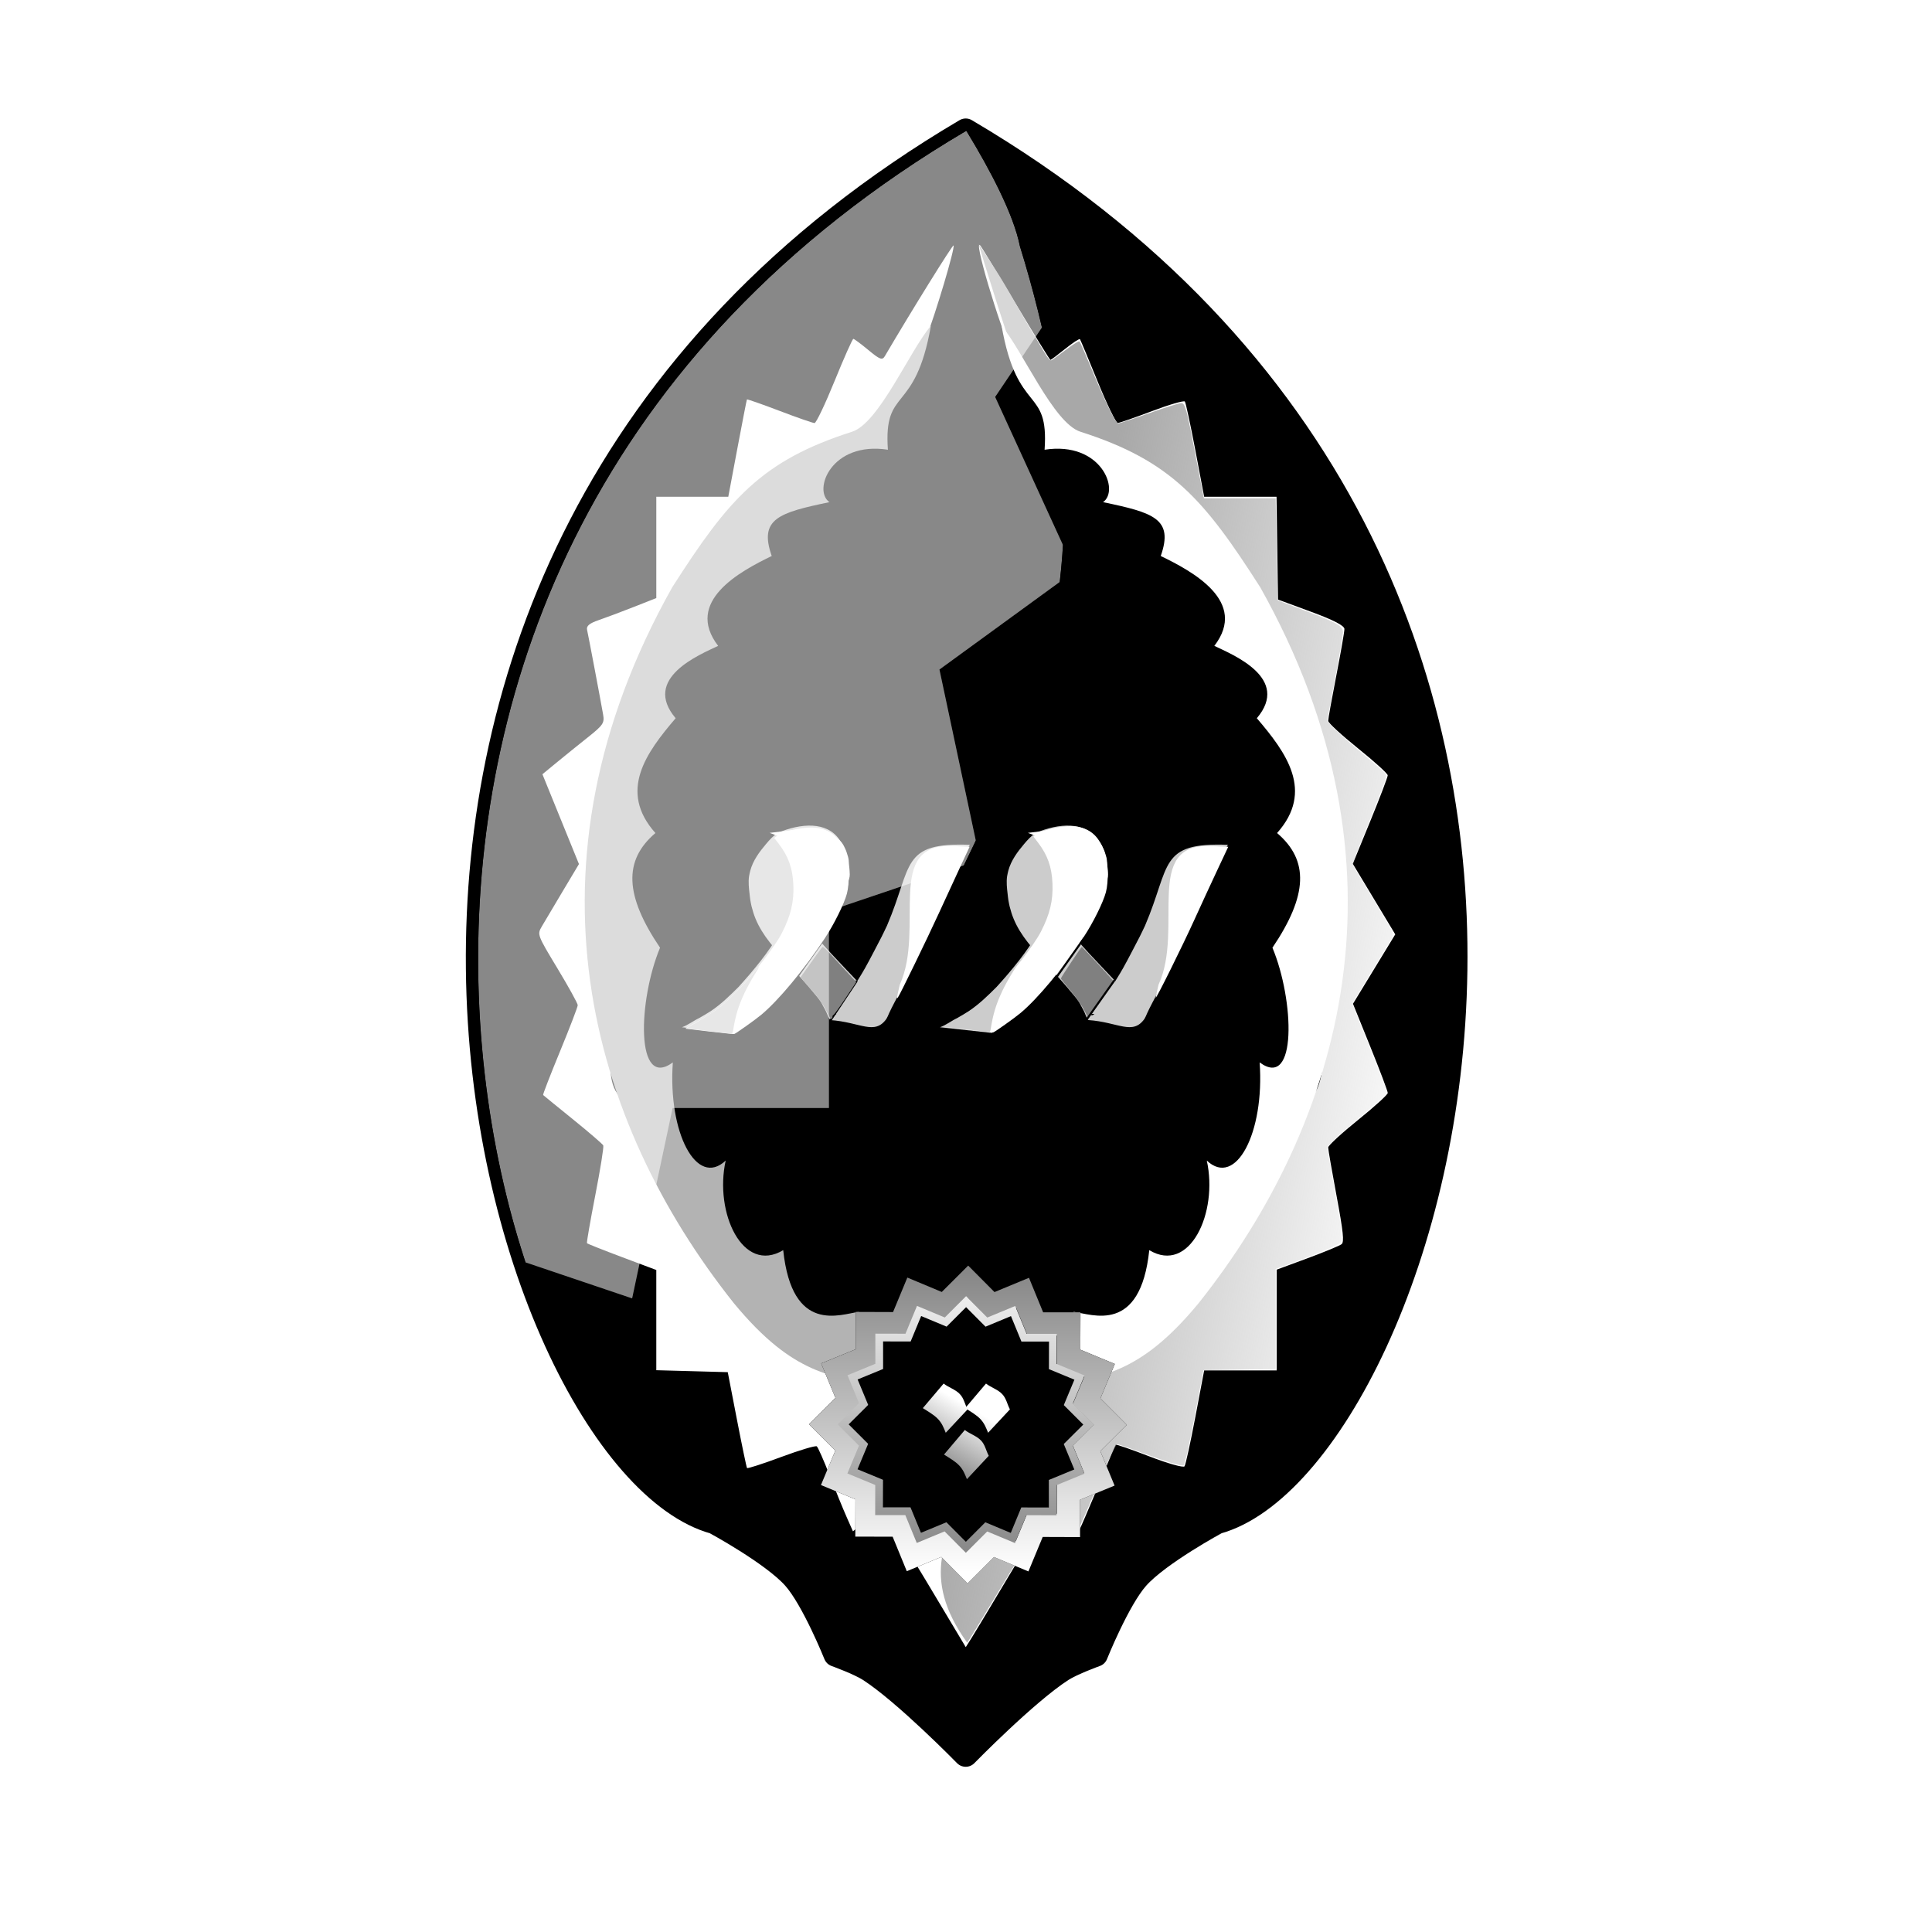
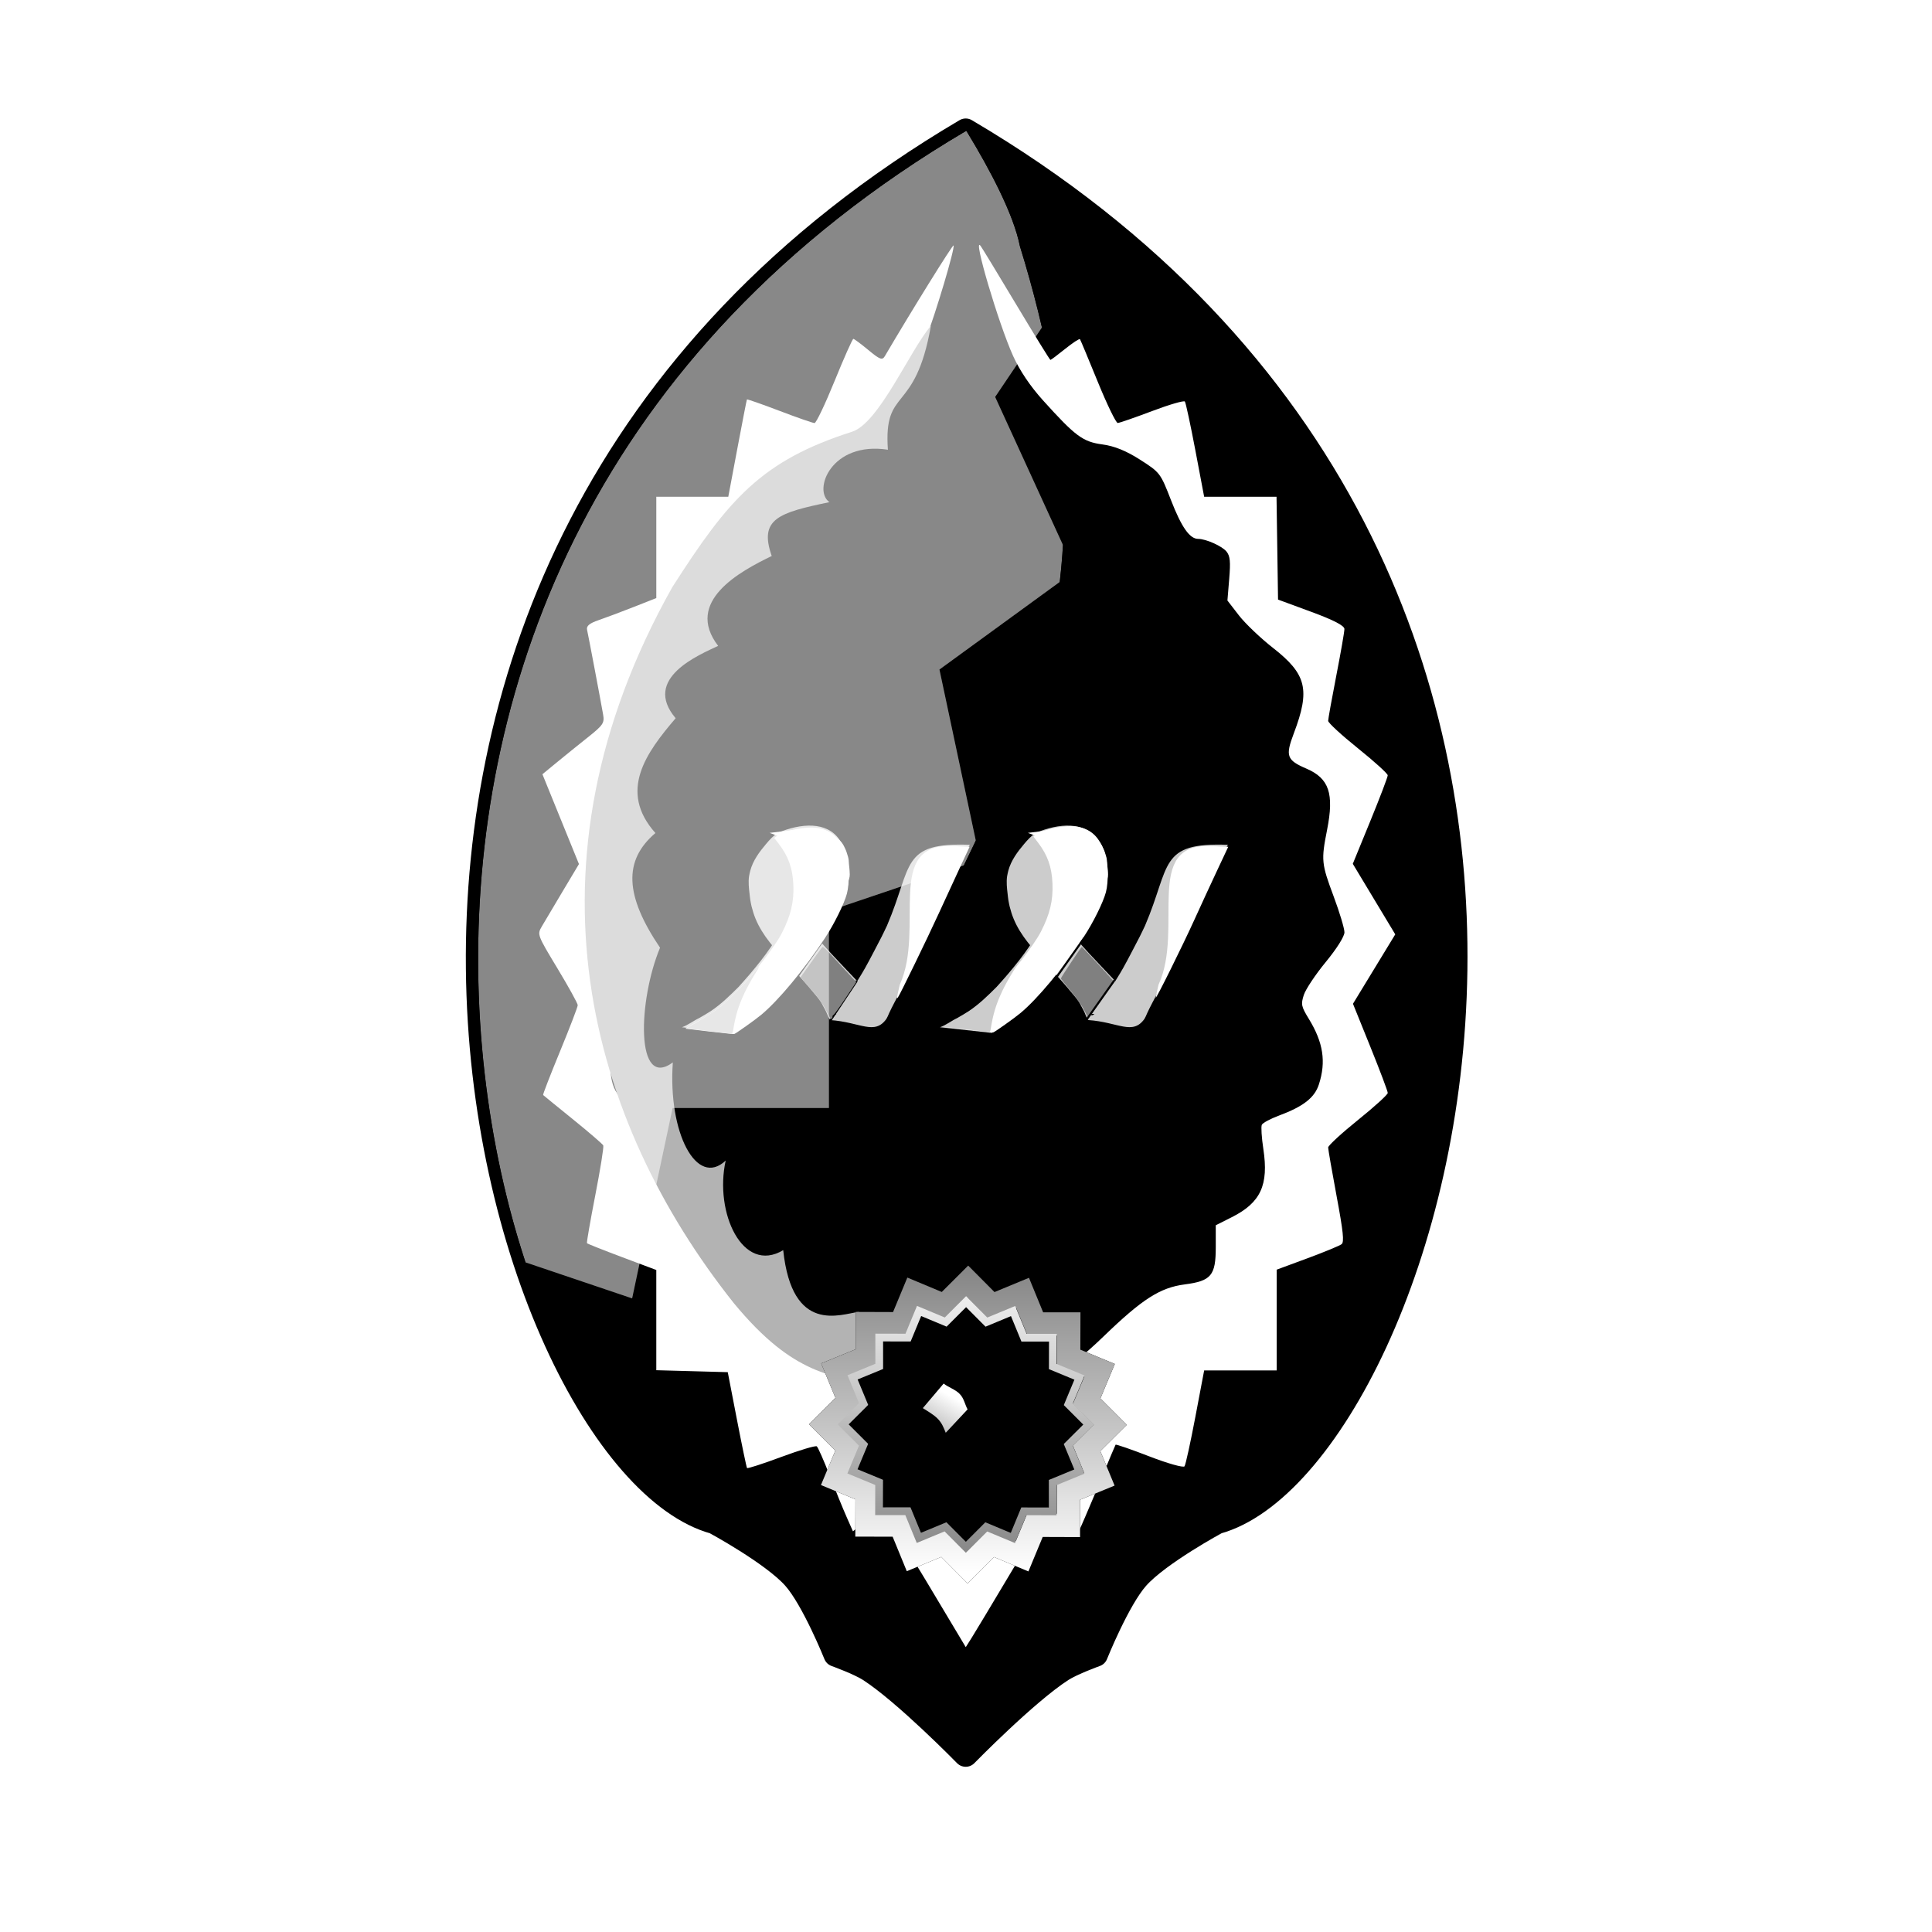
<svg xmlns="http://www.w3.org/2000/svg" xmlns:ns1="http://sodipodi.sourceforge.net/DTD/sodipodi-0.dtd" xmlns:ns2="http://www.inkscape.org/namespaces/inkscape" xmlns:ns3="http://www.openswatchbook.org/uri/2009/osb" xmlns:xlink="http://www.w3.org/1999/xlink" width="512" height="512" viewBox="0 0 135.467 135.467" version="1.1" id="svg25522" ns1:docname="رورو.svg" ns2:version="1.0.1 (3bc2e813f5, 2020-09-07)">
  <defs id="defs25516">
    <linearGradient id="linearGradient2959" ns2:collect="always">
      <stop id="stop2953" offset="0" style="stop-color:#ff0000;stop-opacity:1" />
      <stop style="stop-color:#ffff00;stop-opacity:1" offset="0.293" id="stop2963" />
      <stop style="stop-color:#00ffff;stop-opacity:1" offset="0.647" id="stop2955" />
      <stop id="stop2957" offset="1" style="stop-color:#ff00ff;stop-opacity:1" />
    </linearGradient>
    <linearGradient id="linearGradient6516-6" ns3:paint="solid" gradientTransform="matrix(0,0,0,0,-2.7823072e40,4.8519081e34)">
      <stop style="stop-color:#000718;stop-opacity:0.194;" offset="0" id="stop6514-2" />
    </linearGradient>
    <linearGradient id="linearGradient19591" ns3:paint="solid" gradientTransform="matrix(5.534,1.2262542e-8,1.1856338e-8,5.534,720368.17,614121.46)">
      <stop style="stop-color:#000718;stop-opacity:1;" offset="0" id="stop19589" />
    </linearGradient>
    <linearGradient id="linearGradient7140" ns3:paint="solid" gradientTransform="matrix(572.426,0,0,582.504,-4481983,-21470259)">
      <stop style="stop-color:#ffffff;stop-opacity:1;" offset="0" id="stop7138" />
    </linearGradient>
    <ns2:path-effect effect="simplify" id="path-effect2213" is_visible="true" steps="1" threshold="0" smooth_angles="360" helper_size="0" simplify_individual_paths="false" simplify_just_coalesce="false" simplifyindividualpaths="false" simplifyJustCoalesce="false" lpeversion="0" />
    <linearGradient ns2:collect="always" xlink:href="#linearGradient2959" id="linearGradient2967" gradientUnits="userSpaceOnUse" gradientTransform="rotate(-90,3.4828084e-6,9.8280844e-7)" x1="6.701" y1="284.123" x2="14.34" y2="288.533" spreadMethod="reflect" />
    <linearGradient ns2:collect="always" xlink:href="#linearGradient2959" id="linearGradient3208" gradientUnits="userSpaceOnUse" gradientTransform="matrix(2.215,0,0,2.215,-10.284,-350.472)" x1="12.072" y1="292.138" x2="13.815" y2="293.882" spreadMethod="reflect" />
    <linearGradient ns2:collect="always" xlink:href="#linearGradient2959" id="linearGradient3581" gradientUnits="userSpaceOnUse" gradientTransform="matrix(1.486,0,0,1.486,-4.115,-140.245)" x1="12.072" y1="292.138" x2="13.815" y2="293.882" spreadMethod="reflect" />
    <clipPath clipPathUnits="userSpaceOnUse" id="clipPath4945-3">
      <path style="opacity:1;fill:#000000;fill-opacity:1;stroke:#000000;stroke-width:3;stroke-linecap:round;stroke-linejoin:round;stroke-miterlimit:4;stroke-dasharray:none;stroke-dashoffset:8.088;paint-order:markers stroke fill" d="m 105.749,51.2 c 0,0 -6.465,14.353 -12.028,15.112 -1.657,0.226 -4.233,-3.436 -4.233,-3.436 0,0 -1.78,10.738 -5.168,12.586 -3.194,1.742 -9.984,-3.762 -9.984,-3.762 0,0 0.262,11.065 -2.675,14.038 -2.712,2.744 -10.336,0 -10.336,0 0,0 2.251,10.658 0,14.533 -2.08,3.581 -9.984,3.762 -9.984,3.762 0,0 4.074,9.57 2.675,14.038 -1.321,4.219 -8.952,7.267 -8.952,7.267 0,0 5.596,8.009 5.269,12.832 -0.286,4.224 -6.057,10.031 -6.057,10.031 0,0 5.77,5.808 6.057,10.031 0.327,4.823 -5.269,12.832 -5.269,12.832 0,0 7.631,3.047 8.952,7.267 1.399,4.468 -2.675,14.038 -2.675,14.038 0,0 7.961,0.837 9.984,3.762 4.763,6.885 0,25.116 0,25.116 0,0 7.682,-2.196 10.336,0 3.67,3.037 2.675,14.038 2.675,14.038 0,0 6.701,-5.129 9.984,-3.762 3.888,1.619 5.168,11.528 5.168,11.528 0,0 2.416,-3.464 4.233,-3.436 5.299,0.082 12.028,10.396 12.028,10.396 0,0 6.73,-10.314 12.028,-10.395 1.817,-0.028 4.232,3.435 4.232,3.435 0,0 1.281,-9.909 5.168,-11.528 3.283,-1.367 9.984,3.761 9.984,3.761 0,0 -0.995,-11.001 2.675,-14.038 2.655,-2.196 10.336,0 10.336,0 0,0 -4.763,-18.231 0,-25.116 2.024,-2.925 9.985,-3.762 9.985,-3.762 0,0 -4.074,-9.57 -2.675,-14.038 1.321,-4.219 8.952,-7.267 8.952,-7.267 0,0 -5.596,-8.009 -5.269,-12.832 0.286,-4.224 6.057,-10.031 6.057,-10.031 0,0 -5.77,-5.807 -6.057,-10.031 -0.327,-4.823 5.269,-12.832 5.269,-12.832 0,0 -7.631,-3.047 -8.952,-7.267 -1.399,-4.468 2.675,-14.038 2.675,-14.038 0,0 -7.904,-0.18 -9.984,-3.762 -2.251,-3.876 0,-14.533 0,-14.533 0,0 -7.624,2.744 -10.336,0 -2.937,-2.973 -2.675,-14.038 -2.675,-14.038 0,0 -6.791,5.504 -9.984,3.762 -3.388,-1.848 -5.168,-12.586 -5.168,-12.586 0,0 -2.575,3.661 -4.232,3.435 -5.563,-0.759 -12.028,-15.111 -12.028,-15.111 z" id="path4947-6" ns2:connector-curvature="0" ns1:nodetypes="cacacacacacacacacacacacacacacacacacacacacacacacac" />
    </clipPath>
    <filter ns2:label="Bark" ns2:menu="Textures" ns2:menu-tooltip="Bark texture, vertical; use with deep colors" style="color-interpolation-filters:sRGB" id="filter4943-7">
      <feTurbulence seed="10" baseFrequency="0.12 0.02" numOctaves="10" type="fractalNoise" id="feTurbulence4921-5" />
      <feColorMatrix values="1 0 0 0 0 0 1 0 0 0 0 0 1 0 0 0 0 0 0.7 0 " result="result5" id="feColorMatrix4923-3" />
      <feComposite in2="result5" operator="out" in="SourceGraphic" id="feComposite4925-5" />
      <feMorphology result="result3" radius="1.3" operator="dilate" id="feMorphology4927-6" />
      <feTurbulence seed="25" type="turbulence" baseFrequency="0.08 0.05" numOctaves="8" result="result91" id="feTurbulence4929-2" />
      <feDisplacementMap result="result4" scale="5" yChannelSelector="G" xChannelSelector="R" in="result3" in2="result91" id="feDisplacementMap4931-9" />
      <feSpecularLighting specularExponent="35" specularConstant="1" surfaceScale="2" lighting-color="#ffffff" result="result1" in="result4" id="feSpecularLighting4935-1">
        <feDistantLight azimuth="235" elevation="75" id="feDistantLight4933-2" />
      </feSpecularLighting>
      <feComposite operator="in" result="result2" in="result1" in2="result4" id="feComposite4937-7" />
      <feComposite k4="0" k1="0" k3="1" k2="1" operator="arithmetic" result="result4" in="result4" in2="result2" id="feComposite4939-0" />
      <feBlend mode="multiply" in2="result4" id="feBlend4941-9" />
    </filter>
    <linearGradient ns2:collect="always" xlink:href="#linearGradient5503" id="linearGradient1355" gradientUnits="userSpaceOnUse" gradientTransform="matrix(0.187,0,0,0.187,31.954,29.155)" x1="399.679" y1="746.989" x2="600.778" y2="780.866" />
    <linearGradient ns2:collect="always" id="linearGradient5503">
      <stop style="stop-color:#a8a8a8;stop-opacity:1;" offset="0" id="stop5499" />
      <stop style="stop-color:#a8a8a8;stop-opacity:0;" offset="1" id="stop5501" />
    </linearGradient>
    <filter ns2:collect="always" style="color-interpolation-filters:sRGB" id="filter3237-0" x="-0.041" width="1.081" y="-0.107" height="1.214">
      <feGaussianBlur ns2:collect="always" stdDeviation="1.191" id="feGaussianBlur3239-6" />
    </filter>
    <filter ns2:collect="always" style="color-interpolation-filters:sRGB" id="filter1843-2" x="-0.814" width="2.627" y="-0.951" height="2.902">
      <feGaussianBlur ns2:collect="always" stdDeviation="4.371" id="feGaussianBlur1845-6" />
    </filter>
    <filter ns2:collect="always" style="color-interpolation-filters:sRGB" id="filter1847-1" x="-0.814" width="2.627" y="-0.951" height="2.902">
      <feGaussianBlur ns2:collect="always" stdDeviation="4.371" id="feGaussianBlur1849-8" />
    </filter>
    <filter ns2:collect="always" style="color-interpolation-filters:sRGB" id="filter5190-7" x="-0.085" width="1.17" y="-0.085" height="1.17">
      <feGaussianBlur ns2:collect="always" stdDeviation="1.224" id="feGaussianBlur5192-9" />
    </filter>
    <clipPath clipPathUnits="userSpaceOnUse" id="clipPath1187">
      <path style="opacity:1;fill:#000000;fill-opacity:1;stroke:none;stroke-width:2.721;stroke-linecap:round;stroke-linejoin:round;stroke-miterlimit:4;stroke-dasharray:none;stroke-dashoffset:8.088;paint-order:markers stroke fill" d="m 75.802,205.651 8.992,-2.722 5.054,9.89 4.139,-2.7 11.763,15.653 c -1.561,-2.805 -2.98,-5.512 -4.266,-8.126 -1.286,-2.614 -2.439,-5.136 -3.468,-7.57 -1.029,-2.434 -1.933,-4.782 -2.722,-7.049 -0.789,-2.267 -1.462,-4.452 -2.028,-6.563 -0.566,-2.111 -1.025,-4.147 -1.386,-6.114 -0.361,-1.967 -0.624,-3.865 -0.797,-5.699 -0.173,-1.835 -0.257,-3.607 -0.26,-5.321 -0.003,-1.714 0.075,-3.371 0.225,-4.977 0.15,-1.606 0.372,-3.16 0.657,-4.669 0.285,-1.509 0.634,-2.972 1.037,-4.396 0.403,-1.424 0.861,-2.809 1.364,-4.16 0.504,-1.351 1.053,-2.668 1.64,-3.958 0.587,-1.29 1.211,-2.551 1.863,-3.791 0.652,-1.24 1.333,-2.459 2.033,-3.661 1.401,-2.405 2.88,-4.746 4.369,-7.071 1.489,-2.325 2.987,-4.634 4.423,-6.973 0.718,-1.17 1.422,-2.347 2.101,-3.539 0.679,-1.191 1.335,-2.395 1.957,-3.62 0.623,-1.224 1.213,-2.469 1.762,-3.738 0.549,-1.269 1.057,-2.564 1.514,-3.89 0.457,-1.326 0.865,-2.684 1.213,-4.079 0.349,-1.395 0.639,-2.827 0.861,-4.303 0.222,-1.475 0.377,-2.994 0.455,-4.562 0.079,-1.568 0.081,-3.185 -0.003,-4.857 -0.083,-1.672 -0.25,-3.399 -0.512,-5.187 -0.261,-1.788 -0.616,-3.637 -1.073,-5.552 -0.457,-1.916 -1.017,-3.898 -1.688,-5.953 -0.671,-2.055 -1.453,-4.183 -2.355,-6.39 -0.102,-0.39 -0.238,-0.799 -0.405,-1.223 -0.167,-0.424 -0.364,-0.864 -0.586,-1.314 -0.445,-0.901 -0.991,-1.847 -1.601,-2.806 -0.61,-0.959 -1.284,-1.932 -1.983,-2.888 -0.699,-0.955 -1.424,-1.893 -2.136,-2.782 -0.073,-0.091 -0.122,-0.14 -0.195,-0.23 -0.005,-0.002 -0.01,-0.004 -0.015,-0.007 C 9.543,111.674 44.955,198.677 73.333,204.552 c 0,0 1.442,0.647 2.468,1.099 z" id="path1189" ns2:connector-curvature="0" />
    </clipPath>
    <filter ns2:collect="always" style="color-interpolation-filters:sRGB" id="filter3950-2" x="-0.311" width="1.621" y="-0.151" height="1.302">
      <feGaussianBlur ns2:collect="always" stdDeviation="9.71" id="feGaussianBlur3952-3" />
    </filter>
    <linearGradient ns2:collect="always" xlink:href="#linearGradient4840" id="linearGradient4822-7" x1="106.564" y1="228.808" x2="104.163" y2="195.199" gradientUnits="userSpaceOnUse" gradientTransform="matrix(1.131,-0.154,-0.154,-1.131,18.958,469.668)" />
    <linearGradient id="linearGradient4840" ns2:collect="always">
      <stop style="stop-color:#ffffff;stop-opacity:1" offset="0" id="stop4838" />
      <stop style="stop-color:#808080;stop-opacity:1" offset="1" id="stop4836" />
    </linearGradient>
    <linearGradient ns2:collect="always" xlink:href="#linearGradient6161" id="linearGradient5498-2" x1="99.583" y1="211.681" x2="104.223" y2="203.789" gradientUnits="userSpaceOnUse" />
    <linearGradient ns2:collect="always" id="linearGradient6161">
      <stop style="stop-color:#808080;stop-opacity:1" offset="0" id="stop6157" />
      <stop style="stop-color:#ffffff;stop-opacity:1" offset="1" id="stop6159" />
    </linearGradient>
    <linearGradient ns2:collect="always" xlink:href="#linearGradient6161" id="linearGradient4846-9" gradientUnits="userSpaceOnUse" gradientTransform="matrix(1.311,-0.179,-0.179,-1.311,5.121,510.697)" x1="106.564" y1="228.808" x2="104.163" y2="195.199" />
    <clipPath clipPathUnits="userSpaceOnUse" id="clipPath972">
      <path style="opacity:1;fill:#000000;fill-opacity:1;stroke:none;stroke-width:2.721;stroke-linecap:round;stroke-linejoin:round;stroke-miterlimit:4;stroke-dasharray:none;stroke-dashoffset:8.088;paint-order:markers stroke fill" d="m 75.802,205.651 8.992,-2.722 5.054,9.89 4.139,-2.7 11.763,15.653 c -1.561,-2.805 -2.98,-5.512 -4.266,-8.126 -1.286,-2.614 -2.439,-5.136 -3.468,-7.57 -1.029,-2.434 -1.933,-4.782 -2.722,-7.049 -0.789,-2.267 -1.462,-4.452 -2.028,-6.563 -0.566,-2.111 -1.025,-4.147 -1.386,-6.114 -0.361,-1.967 -0.624,-3.865 -0.797,-5.699 -0.173,-1.835 -0.257,-3.607 -0.26,-5.321 -0.003,-1.714 0.075,-3.371 0.225,-4.977 0.15,-1.606 0.372,-3.16 0.657,-4.669 0.285,-1.509 0.634,-2.972 1.037,-4.396 0.403,-1.424 0.861,-2.809 1.364,-4.16 0.504,-1.351 1.053,-2.668 1.64,-3.958 0.587,-1.29 1.211,-2.551 1.863,-3.791 0.652,-1.24 1.333,-2.459 2.033,-3.661 1.401,-2.405 2.88,-4.746 4.369,-7.071 1.489,-2.325 2.987,-4.634 4.423,-6.973 0.718,-1.17 1.422,-2.347 2.101,-3.539 0.679,-1.191 1.335,-2.395 1.957,-3.62 0.623,-1.224 1.213,-2.469 1.762,-3.738 0.549,-1.269 1.057,-2.564 1.514,-3.89 0.457,-1.326 0.865,-2.684 1.213,-4.079 0.349,-1.395 0.639,-2.827 0.861,-4.303 0.222,-1.475 0.377,-2.994 0.455,-4.562 0.079,-1.568 0.081,-3.185 -0.003,-4.857 -0.083,-1.672 -0.25,-3.399 -0.512,-5.187 -0.261,-1.788 -0.616,-3.637 -1.073,-5.552 -0.457,-1.916 -1.017,-3.898 -1.688,-5.953 -0.671,-2.055 -1.453,-4.183 -2.355,-6.39 -0.102,-0.39 -0.238,-0.799 -0.405,-1.223 -0.167,-0.424 -0.364,-0.864 -0.586,-1.314 -0.445,-0.901 -0.991,-1.847 -1.601,-2.806 -0.61,-0.959 -1.284,-1.932 -1.983,-2.888 -0.699,-0.955 -1.424,-1.893 -2.136,-2.782 -0.073,-0.091 -0.122,-0.14 -0.195,-0.23 -0.005,-0.002 -0.01,-0.004 -0.015,-0.007 C 9.543,111.674 44.955,198.677 73.333,204.552 c 0,0 1.442,0.647 2.468,1.099 z" id="path970" ns2:connector-curvature="0" />
    </clipPath>
    <linearGradient ns2:collect="always" xlink:href="#linearGradient6161" id="linearGradient1023" gradientUnits="userSpaceOnUse" x1="99.583" y1="211.681" x2="104.223" y2="203.789" />
    <linearGradient ns2:collect="always" xlink:href="#linearGradient6161" id="linearGradient1025" gradientUnits="userSpaceOnUse" x1="99.583" y1="211.681" x2="104.223" y2="203.789" />
    <linearGradient ns2:collect="always" xlink:href="#linearGradient6161" id="linearGradient1027" gradientUnits="userSpaceOnUse" x1="99.583" y1="211.681" x2="104.223" y2="203.789" />
  </defs>
  <ns1:namedview id="base" pagecolor="#353535" bordercolor="#666666" borderopacity="1.0" ns2:pageopacity="0" ns2:pageshadow="2" ns2:zoom="0.7" ns2:cx="271.681" ns2:cy="263.2239" ns2:document-units="mm" ns2:current-layer="layer1" showgrid="false" units="px" ns2:snap-page="true" ns2:window-width="1366" ns2:window-height="699" ns2:window-x="0" ns2:window-y="32" ns2:window-maximized="1" ns2:snap-global="false" ns2:document-rotation="0" />
  <g ns2:label="Layer 1" ns2:groupmode="layer" id="layer1" transform="translate(0,-280.067)">
    <g id="g2100" transform="matrix(0.767,0,0,0.767,-14.264,244.91)">
      <path ns1:nodetypes="ccacacacacc" ns2:connector-curvature="0" id="path4951-7" d="M 106.88,57.778 C 38.716,97.978 63.807,179.469 83.915,184.973 c 0,0 5.319,2.865 7.299,5.094 1.758,1.98 3.778,7.028 3.778,7.028 0,0 2.142,0.772 3.094,1.386 3.276,2.112 8.794,7.763 8.794,7.763 0,0 5.517,-5.651 8.794,-7.763 0.952,-0.614 3.094,-1.386 3.094,-1.386 0,0 2.02,-5.048 3.778,-7.028 1.98,-2.229 7.299,-5.095 7.299,-5.095 19.947,-5.459 45.816,-86.632 -22.965,-127.195 z" style="opacity:1;fill:#000000;fill-opacity:1;stroke:#000000;stroke-width:2.217;stroke-linecap:round;stroke-linejoin:round;stroke-miterlimit:4;stroke-dasharray:none;stroke-dashoffset:8.088;paint-order:markers stroke fill" />
      <path ns1:nodetypes="cacacacacacacacacacacacacacacacacacacacacacacacac" ns2:connector-curvature="0" id="path4919-3" d="m 105.749,51.2 c 0,0 -6.465,14.353 -12.028,15.112 -1.657,0.226 -4.233,-3.436 -4.233,-3.436 0,0 -1.78,10.738 -5.168,12.586 -3.194,1.742 -9.984,-3.762 -9.984,-3.762 0,0 0.262,11.065 -2.675,14.038 -2.712,2.744 -10.336,0 -10.336,0 0,0 2.251,10.658 0,14.533 -2.08,3.581 -9.984,3.762 -9.984,3.762 0,0 4.074,9.57 2.675,14.038 -1.321,4.219 -8.952,7.267 -8.952,7.267 0,0 5.596,8.009 5.269,12.832 -0.286,4.224 -6.057,10.031 -6.057,10.031 0,0 5.77,5.808 6.057,10.031 0.327,4.823 -5.269,12.832 -5.269,12.832 0,0 7.631,3.047 8.952,7.267 1.399,4.468 -2.675,14.038 -2.675,14.038 0,0 7.961,0.837 9.984,3.762 4.763,6.885 0,25.116 0,25.116 0,0 7.682,-2.196 10.336,0 3.67,3.037 2.675,14.038 2.675,14.038 0,0 6.701,-5.129 9.984,-3.762 3.888,1.619 5.168,11.528 5.168,11.528 0,0 2.416,-3.464 4.233,-3.436 5.299,0.082 12.028,10.396 12.028,10.396 0,0 6.73,-10.314 12.028,-10.395 1.817,-0.028 4.232,3.435 4.232,3.435 0,0 1.281,-9.909 5.168,-11.528 3.283,-1.367 9.984,3.761 9.984,3.761 0,0 -0.995,-11.001 2.675,-14.038 2.655,-2.196 10.336,0 10.336,0 0,0 -4.763,-18.231 0,-25.116 2.024,-2.925 9.985,-3.762 9.985,-3.762 0,0 -4.074,-9.57 -2.675,-14.038 1.321,-4.219 8.952,-7.267 8.952,-7.267 0,0 -5.596,-8.009 -5.269,-12.832 0.286,-4.224 6.057,-10.031 6.057,-10.031 0,0 -5.77,-5.807 -6.057,-10.031 -0.327,-4.823 5.269,-12.832 5.269,-12.832 0,0 -7.631,-3.047 -8.952,-7.267 -1.399,-4.468 2.675,-14.038 2.675,-14.038 0,0 -7.904,-0.18 -9.984,-3.762 -2.251,-3.876 0,-14.533 0,-14.533 0,0 -7.624,2.744 -10.336,0 -2.937,-2.973 -2.675,-14.038 -2.675,-14.038 0,0 -6.791,5.504 -9.984,3.762 -3.388,-1.848 -5.168,-12.586 -5.168,-12.586 0,0 -2.575,3.661 -4.232,3.435 C 112.214,65.553 105.749,51.2 105.749,51.2 Z" style="opacity:1;fill:#000000;fill-opacity:1;stroke:#000000;stroke-width:5.683;stroke-linecap:round;stroke-linejoin:round;stroke-miterlimit:4;stroke-dasharray:none;stroke-dashoffset:8.088;paint-order:markers stroke fill;filter:url(#filter4943-7)" clip-path="url(#clipPath4945-3)" transform="matrix(0.383,0,0,0.366,66.408,69.823)" />
      <rect style="opacity:1;fill:none;fill-opacity:1;stroke:none;stroke-width:1.417;stroke-linecap:round;stroke-linejoin:round;stroke-miterlimit:4;stroke-dasharray:none;stroke-dashoffset:8.088;stroke-opacity:1;paint-order:markers stroke fill" id="rect2103-6" width="126.665" height="175.148" x="43.55" y="46.542" ns2:export-filename="/home/labtaq/rect2103.png" ns2:export-xdpi="38.740002" ns2:export-ydpi="38.740002" />
      <path style="opacity:1;fill:#ffffff;fill-opacity:1;stroke:none;stroke-width:0.709;stroke-linecap:round;stroke-linejoin:round;stroke-miterlimit:4;stroke-dasharray:none;stroke-dashoffset:8.088;paint-order:markers stroke fill" d="m 103.236,190.316 c -2.009,-3.354 -3.794,-6.169 -3.967,-6.255 -0.173,-0.086 -0.851,0.277 -1.506,0.805 l -1.192,0.961 -0.592,-1.341 c -0.326,-0.737 -1.024,-2.448 -1.551,-3.802 -0.528,-1.354 -1.051,-2.535 -1.162,-2.624 -0.112,-0.089 -1.572,0.346 -3.245,0.968 -1.673,0.622 -3.082,1.078 -3.131,1.014 -0.049,-0.064 -0.466,-2.062 -0.926,-4.44 l -0.836,-4.324 -3.267,-0.09 -3.267,-0.089 v -4.581 -4.581 l -3.132,-1.176 c -1.722,-0.647 -3.165,-1.22 -3.206,-1.273 -0.041,-0.053 0.303,-2.033 0.764,-4.4 0.461,-2.367 0.787,-4.409 0.726,-4.539 -0.062,-0.129 -1.309,-1.203 -2.771,-2.386 -1.462,-1.183 -2.69,-2.183 -2.727,-2.223 -0.038,-0.04 0.659,-1.838 1.548,-3.996 0.889,-2.158 1.616,-4.055 1.616,-4.215 0,-0.161 -0.837,-1.678 -1.859,-3.372 -1.841,-3.05 -1.855,-3.088 -1.424,-3.827 0.239,-0.411 1.101,-1.861 1.915,-3.224 l 1.48,-2.477 -1.67,-4.106 -1.67,-4.106 1.305,-1.074 c 0.718,-0.591 2,-1.626 2.849,-2.301 1.39,-1.105 1.53,-1.312 1.397,-2.067 -0.249,-1.422 -1.348,-7.225 -1.468,-7.749 -0.083,-0.363 0.2,-0.602 1.064,-0.899 0.647,-0.223 2.096,-0.766 3.22,-1.209 l 2.043,-0.804 V 95.882 91.251 h 3.291 3.291 l 0.829,-4.41 c 0.456,-2.426 0.85,-4.444 0.875,-4.486 0.025,-0.041 1.365,0.428 2.979,1.042 1.613,0.615 3.055,1.117 3.203,1.115 0.148,-0.002 0.974,-1.733 1.834,-3.849 0.861,-2.116 1.631,-3.846 1.712,-3.846 0.081,0 0.701,0.46 1.377,1.022 1.054,0.876 1.27,0.954 1.508,0.548 2.409,-4.103 6.198,-10.208 6.275,-10.109 0.156,0.202 -1.633,6.222 -2.539,8.539 -1.129,2.89 -1.928,4.148 -4.077,6.421 -2.263,2.393 -3.42,3.202 -4.578,3.202 -1.111,0 -3.167,0.925 -4.528,2.037 -0.778,0.636 -1.261,1.406 -1.893,3.017 -1.217,3.102 -1.343,3.255 -3.105,3.787 -2.188,0.661 -2.269,0.786 -2.187,3.376 0.066,2.107 0.039,2.221 -0.798,3.35 -0.477,0.643 -1.797,1.909 -2.934,2.812 -1.137,0.904 -2.279,1.993 -2.539,2.42 -0.698,1.149 -0.603,3.058 0.272,5.451 0.409,1.119 0.689,2.148 0.623,2.287 -0.066,0.139 -0.834,0.645 -1.706,1.125 -2.201,1.211 -2.588,2.574 -1.759,6.19 0.444,1.938 0.342,2.668 -0.786,5.595 -1.187,3.081 -1.126,3.722 0.528,5.551 1.409,1.558 2.356,3.213 2.356,4.114 0,0.286 -0.39,1.183 -0.867,1.991 -0.762,1.293 -0.867,1.697 -0.867,3.346 0,2.697 0.644,3.594 3.347,4.661 1.137,0.449 2.113,0.991 2.168,1.205 0.055,0.214 0.01,0.894 -0.101,1.511 -0.332,1.851 -0.239,3.63 0.243,4.651 0.474,1.005 0.802,1.275 2.958,2.433 l 1.309,0.703 -0.16,1.829 c -0.148,1.696 -0.114,1.875 0.468,2.468 0.401,0.409 1.349,0.771 2.625,1.005 2.447,0.448 3.198,0.932 6.617,4.26 1.481,1.442 3.25,2.962 3.931,3.378 2.585,1.579 5.087,0.697 7.644,-2.695 l 1.452,-1.926 1.52,1.989 c 2.429,3.179 4.546,4.045 7.111,2.91 0.603,-0.267 2.379,-1.725 3.945,-3.24 3.552,-3.435 5.185,-4.483 7.447,-4.777 2.414,-0.314 2.832,-0.815 2.832,-3.397 v -2.01 l 1.465,-0.737 c 2.642,-1.33 3.385,-2.937 2.884,-6.238 -0.158,-1.043 -0.221,-2.037 -0.139,-2.209 0.082,-0.172 0.785,-0.55 1.561,-0.839 2.242,-0.835 3.264,-1.634 3.659,-2.859 0.668,-2.07 0.398,-3.827 -0.92,-5.981 -0.695,-1.137 -0.736,-1.329 -0.462,-2.187 0.165,-0.517 1.069,-1.874 2.008,-3.015 1.006,-1.223 1.708,-2.338 1.708,-2.715 0,-0.352 -0.446,-1.834 -0.991,-3.293 -1.116,-2.99 -1.146,-3.293 -0.596,-6.076 0.655,-3.313 0.186,-4.703 -1.891,-5.596 -1.804,-0.776 -1.937,-1.148 -1.151,-3.223 1.514,-3.997 1.17,-5.41 -1.9,-7.811 -1.142,-0.894 -2.547,-2.234 -3.123,-2.979 l -1.046,-1.354 0.163,-1.973 c 0.131,-1.581 0.084,-2.075 -0.233,-2.486 -0.39,-0.505 -1.875,-1.173 -2.615,-1.177 -0.767,-0.004 -1.517,-1.075 -2.471,-3.533 -0.965,-2.486 -1.005,-2.537 -2.827,-3.704 -1.268,-0.812 -2.35,-1.25 -3.447,-1.397 -1.788,-0.24 -2.467,-0.744 -5.437,-4.037 -1.16,-1.287 -2.114,-2.703 -2.72,-4.038 -1.339,-2.951 -3.75,-11.109 -2.978,-10.075 0.132,0.176 1.601,2.594 3.265,5.373 1.664,2.778 3.068,5.052 3.119,5.052 0.052,0 0.66,-0.456 1.351,-1.012 0.692,-0.557 1.299,-0.954 1.35,-0.882 0.051,0.072 0.784,1.826 1.629,3.899 0.845,2.073 1.666,3.765 1.824,3.76 0.158,-0.006 1.569,-0.494 3.136,-1.087 1.567,-0.593 2.917,-0.986 3.001,-0.873 0.084,0.113 0.515,2.118 0.958,4.455 l 0.805,4.25 h 3.308 3.308 l 0.069,4.7 0.069,4.7 3.034,1.118 c 2.052,0.756 3.034,1.265 3.034,1.573 0,0.251 -0.334,2.171 -0.743,4.267 -0.409,2.096 -0.743,3.955 -0.743,4.131 0,0.176 1.224,1.303 2.721,2.505 1.497,1.202 2.723,2.314 2.724,2.472 0.002,0.157 -0.716,2.042 -1.595,4.188 l -1.598,3.902 1.941,3.224 1.941,3.224 -1.933,3.173 -1.933,3.173 1.59,3.935 c 0.874,2.164 1.59,4.062 1.59,4.217 0,0.155 -1.226,1.269 -2.724,2.475 -1.498,1.206 -2.724,2.335 -2.724,2.509 0,0.174 0.348,2.177 0.773,4.452 0.605,3.239 0.704,4.191 0.458,4.388 -0.173,0.138 -1.579,0.719 -3.126,1.291 l -2.811,1.039 v 4.606 4.606 h -3.315 -3.315 l -0.805,4.25 c -0.443,2.337 -0.888,4.37 -0.99,4.516 -0.102,0.146 -1.546,-0.261 -3.21,-0.905 -1.664,-0.644 -3.056,-1.125 -3.093,-1.068 -0.037,0.057 -0.544,1.258 -1.126,2.669 -0.582,1.411 -1.326,3.179 -1.653,3.929 l -0.595,1.363 -1.283,-1.119 c -1.004,-0.876 -1.344,-1.033 -1.561,-0.721 -0.153,0.219 -1.654,2.707 -3.335,5.53 -1.681,2.823 -3.301,5.52 -3.6,5.993 l -0.543,0.861 z" id="path2027-1" ns2:connector-curvature="0" ns2:export-filename="/home/labtaq/rect2103.png" ns2:export-xdpi="38.740002" ns2:export-ydpi="38.740002" />
-       <path style="opacity:1;fill:url(#linearGradient1355);fill-opacity:1;stroke:none;stroke-width:1.417;stroke-linecap:round;stroke-linejoin:round;stroke-miterlimit:4;stroke-dasharray:none;stroke-dashoffset:8.088;stroke-opacity:1;paint-order:markers stroke fill" d="m 106.959,166.719 0.502,0.553 c 0.276,0.304 0.653,0.778 0.837,1.055 0.598,0.896 1.849,2.13 2.776,2.737 0.857,0.561 0.991,0.594 2.446,0.594 1.495,0 1.569,-0.019 2.544,-0.67 0.552,-0.369 2.209,-1.771 3.682,-3.116 3.862,-3.528 4.865,-4.131 7.717,-4.647 1.283,-0.232 1.927,-0.658 2.134,-1.411 0.075,-0.271 0.172,-1.266 0.217,-2.209 l 0.082,-1.716 0.817,-0.414 c 2.097,-1.061 3.17,-2.174 3.444,-3.575 0.139,-0.71 0.126,-1.275 -0.095,-4.105 -0.102,-1.311 -0.293,-1.117 2.155,-2.196 1.907,-0.84 2.522,-1.392 2.974,-2.669 0.672,-1.899 0.428,-3.653 -0.813,-5.846 -1.001,-1.768 -0.92,-2.042 1.608,-5.432 1.54,-2.065 1.554,-2.092 1.485,-2.805 -0.038,-0.396 -0.446,-1.817 -0.905,-3.159 -0.46,-1.341 -0.863,-2.787 -0.898,-3.213 -0.036,-0.444 0.052,-1.405 0.205,-2.256 0.403,-2.235 0.447,-2.761 0.306,-3.639 -0.183,-1.141 -0.906,-1.98 -2.278,-2.64 -1.652,-0.795 -1.686,-0.967 -0.733,-3.715 0.375,-1.081 0.526,-1.78 0.564,-2.61 0.088,-1.917 -0.332,-2.608 -2.922,-4.805 -1.708,-1.448 -2.487,-2.232 -3.385,-3.403 l -0.506,-0.66 0.089,-2.049 0.089,-2.049 -0.409,-0.476 c -0.386,-0.449 -1.439,-0.921 -2.64,-1.182 -0.721,-0.157 -1.403,-1.17 -2.34,-3.474 -0.403,-0.992 -0.919,-2.052 -1.146,-2.357 -0.872,-1.168 -3.172,-2.333 -5.783,-2.927 -1.08,-0.246 -1.914,-0.838 -3.501,-2.485 -1.658,-1.722 -3.134,-3.661 -3.767,-4.95 -0.456,-0.93 -3.423,-10.387 -3.423,-10.622 1.969,3.023 1.721,2.521 4.329,7.103 l 0.785,1.315 c 1.523,2.552 1.313,2.324 1.817,1.969 0.243,-0.171 0.829,-0.601 1.302,-0.955 0.473,-0.354 0.905,-0.605 0.961,-0.558 0.055,0.047 0.504,1.064 0.999,2.259 1.354,3.276 2.304,5.229 2.543,5.229 0.117,0 1.386,-0.417 2.819,-0.926 1.433,-0.509 2.752,-0.926 2.931,-0.926 0.365,0 0.511,0.523 1.289,4.629 0.222,1.171 0.492,2.567 0.6,3.102 l 0.196,0.972 h 3.277 3.277 l 0.018,0.972 c 0.01,0.535 0.055,2.635 0.1,4.667 l 0.082,3.695 2.569,0.97 c 2.931,1.106 3.391,1.374 3.387,1.968 -0.002,0.227 -0.328,2.139 -0.726,4.25 l -0.723,3.838 0.384,0.447 c 0.211,0.246 1.336,1.248 2.5,2.228 1.164,0.98 2.229,1.901 2.366,2.047 0.239,0.253 0.217,0.35 -0.49,2.173 -0.407,1.049 -1.133,2.866 -1.614,4.037 -0.73,1.78 -0.846,2.174 -0.703,2.407 0.094,0.153 0.966,1.602 1.939,3.22 1.757,2.923 1.767,2.944 1.518,3.333 -0.137,0.215 -0.904,1.475 -1.703,2.799 -0.799,1.324 -1.559,2.574 -1.689,2.777 -0.228,0.358 -0.215,0.421 0.372,1.852 0.334,0.815 1.063,2.64 1.62,4.057 l 1.012,2.575 -0.298,0.334 c -0.164,0.184 -1.243,1.127 -2.399,2.097 -1.155,0.97 -2.263,1.952 -2.461,2.183 l -0.36,0.42 0.537,2.963 c 0.806,4.447 0.928,5.424 0.713,5.722 -0.157,0.217 -2.423,1.158 -5.049,2.096 l -0.904,0.323 v 4.583 4.583 l -3.3,0.05 -3.3,0.05 -0.559,2.963 c -0.691,3.662 -1.114,5.602 -1.249,5.717 -0.144,0.123 -1.612,-0.321 -3.924,-1.185 -1.082,-0.405 -2.056,-0.736 -2.163,-0.736 -0.112,0 -0.89,1.651 -1.832,3.888 -0.901,2.139 -1.67,3.888 -1.71,3.888 -0.04,0 -0.508,-0.365 -1.04,-0.811 -1.271,-1.067 -1.496,-1.157 -1.839,-0.733 -0.151,0.187 -1.838,2.945 -3.748,6.127 -1.91,3.183 -3.499,5.786 -3.531,5.786 -8.7,-12.031 9.689,-15.808 -0.059,-29.287 z" id="path5062-2" ns2:connector-curvature="0" ns1:nodetypes="cccssssscscsssscsssscscsccsscccccccsccccscsccsssscccccccscsccsccscsccccccssccscccccccscsscsscscc" ns2:export-filename="/home/labtaq/rect2103.png" ns2:export-xdpi="38.740002" ns2:export-ydpi="38.740002" />
      <path transform="matrix(0.709,0,0,0.709,22.337,35.101)" style="opacity:1;fill:none;fill-opacity:1;stroke:#000000;stroke-width:5;stroke-linecap:round;stroke-linejoin:round;stroke-miterlimit:4;stroke-dasharray:none;stroke-dashoffset:8.088;paint-order:markers stroke fill;filter:url(#filter3237-0)" d="m 99.244,121.892 c -1.269,0.029 -2.639,0.386 -3.934,0.93 -0.594,0.387 -1.073,0.901 -1.524,1.446 -0.869,1.029 -1.683,2.12 -2.039,3.442 -0.053,0.245 -0.123,0.487 -0.158,0.735 -0.106,0.755 -0.021,1.51 0.067,2.26 0.032,0.273 0.057,0.548 0.1,0.819 0.043,0.268 0.106,0.532 0.16,0.798 0.19,0.669 0.252,0.956 0.519,1.606 0.445,1.082 1.086,2.085 1.804,3.003 0.105,0.135 0.215,0.267 0.322,0.4 -1.287,1.914 -2.783,3.682 -4.328,5.391 -1.123,1.124 -2.275,2.239 -3.598,3.127 -0.393,0.264 -1.08,0.654 -1.499,0.897 -0.753,0.358 -1.42,0.898 -2.208,1.178 l 6.708,0.736 c 0.598,-0.439 1.212,-0.858 1.826,-1.275 0.483,-0.335 0.888,-0.603 1.349,-0.977 1.204,-0.977 2.267,-2.122 3.313,-3.262 0.579,-0.69 1.154,-1.384 1.718,-2.086 0.721,0.804 1.439,1.611 2.125,2.446 0.413,0.494 0.853,0.981 1.129,1.569 0.215,0.405 0.462,0.797 0.611,1.234 0.032,0.073 0.314,0.684 0.366,0.688 3.88,0.261 5.723,2.011 7.254,-0.159 0.317,-0.602 0.017,-0.014 0.346,-0.728 0.404,-0.875 0.871,-1.719 1.312,-2.575 1.157,-2.352 2.285,-4.717 3.482,-7.048 1.303,-2.771 2.473,-5.603 3.85,-8.34 0.878,-1.914 0.102,-0.217 0.881,-1.932 0.244,-0.538 0.47,-1.099 0.759,-1.616 0.044,-0.079 0.097,-0.152 0.146,-0.228 v -5.1e-4 c -8.97,-0.341 -7.372,2.656 -10.7,10.426 -0.222,0.482 -0.462,0.956 -0.692,1.433 -0.712,1.346 -1.392,2.713 -2.136,4.042 -0.323,0.576 -0.668,1.138 -1.02,1.696 -0.564,-0.596 -1.126,-1.193 -1.693,-1.785 -1.007,-1.066 -2.02,-2.126 -2.974,-3.24 0.213,-0.322 0.421,-0.648 0.625,-0.977 0.249,-0.408 0.507,-0.811 0.747,-1.225 0.596,-1.032 1.118,-2.107 1.55,-3.218 0.119,-0.306 0.239,-0.612 0.332,-0.927 0.08,-0.273 0.124,-0.556 0.186,-0.835 0.027,-0.251 0.067,-0.502 0.082,-0.754 0.058,-0.941 -0.018,-1.899 -0.162,-2.827 -0.217,-0.859 -0.51,-1.704 -0.981,-2.46 -0.925,-1.356 -2.391,-1.863 -4.023,-1.826 z m 33.314,0 c -1.269,0.029 -2.639,0.386 -3.934,0.93 -0.594,0.387 -1.073,0.901 -1.523,1.446 -0.869,1.029 -1.683,2.12 -2.039,3.442 -0.053,0.245 -0.123,0.487 -0.158,0.735 -0.106,0.755 -0.021,1.51 0.067,2.26 0.032,0.273 0.056,0.548 0.1,0.819 0.043,0.268 0.107,0.532 0.16,0.798 0.19,0.669 0.252,0.956 0.519,1.606 0.445,1.082 1.086,2.085 1.804,3.003 0.105,0.135 0.215,0.267 0.322,0.4 -1.287,1.914 -2.782,3.682 -4.328,5.391 -1.123,1.124 -2.275,2.239 -3.599,3.127 -0.393,0.264 -1.08,0.654 -1.499,0.897 -0.753,0.358 -1.42,0.898 -2.208,1.178 l 6.709,0.736 c 0.598,-0.439 1.211,-0.858 1.826,-1.275 0.483,-0.335 0.888,-0.603 1.349,-0.977 1.204,-0.977 2.268,-2.122 3.313,-3.262 0.579,-0.689 1.153,-1.384 1.718,-2.086 0.721,0.804 1.439,1.611 2.125,2.446 0.413,0.494 0.853,0.981 1.13,1.569 0.215,0.405 0.462,0.797 0.611,1.234 0.032,0.073 0.314,0.684 0.366,0.688 3.88,0.261 5.724,2.011 7.255,-0.159 0.317,-0.602 0.017,-0.014 0.346,-0.728 0.404,-0.875 0.871,-1.719 1.312,-2.575 1.157,-2.352 2.285,-4.717 3.482,-7.048 1.303,-2.771 2.474,-5.603 3.85,-8.34 0.877,-1.914 0.101,-0.217 0.881,-1.932 0.244,-0.538 0.47,-1.099 0.759,-1.616 0.044,-0.079 0.097,-0.152 0.146,-0.228 v -5.1e-4 c -8.97,-0.341 -7.372,2.656 -10.7,10.426 -0.222,0.482 -0.462,0.956 -0.692,1.433 -0.712,1.346 -1.392,2.713 -2.136,4.042 -0.323,0.576 -0.668,1.138 -1.02,1.696 -0.564,-0.596 -1.126,-1.193 -1.693,-1.785 -1.007,-1.066 -2.02,-2.126 -2.974,-3.24 0.213,-0.322 0.421,-0.648 0.625,-0.977 0.249,-0.408 0.508,-0.811 0.747,-1.225 0.596,-1.032 1.117,-2.107 1.55,-3.218 0.119,-0.306 0.239,-0.612 0.332,-0.927 0.08,-0.273 0.124,-0.556 0.186,-0.835 0.027,-0.251 0.067,-0.502 0.082,-0.754 0.058,-0.941 -0.018,-1.899 -0.162,-2.827 -0.217,-0.859 -0.51,-1.704 -0.981,-2.46 -0.925,-1.356 -2.391,-1.863 -4.023,-1.826 z m -30.714,1.797 c 0.069,-0.009 0.139,0.01 0.209,0.016 1.401,0.282 1.148,0.232 -0.674,0.153 0.154,-0.085 0.31,-0.148 0.466,-0.169 z m 33.315,0 c 0.069,-0.009 0.139,0.01 0.208,0.016 1.401,0.282 1.148,0.232 -0.674,0.153 0.154,-0.085 0.31,-0.148 0.466,-0.169 z m -32.916,22.511 c 0.208,-0.003 0.416,5.6e-4 0.624,0 -0.069,0.065 -0.154,0.113 -0.23,0.17 -0.075,-0.004 -0.157,0.015 -0.226,-0.015 -0.07,-0.03 -0.244,-0.154 -0.167,-0.156 z m 33.314,0 c 0.208,-0.003 0.416,5.6e-4 0.624,0 -0.069,0.065 -0.154,0.113 -0.231,0.17 -0.075,-0.004 -0.157,0.015 -0.226,-0.015 -0.07,-0.03 -0.244,-0.154 -0.167,-0.156 z" id="path889-7-7-9" ns2:connector-curvature="0" />
      <g id="g2006-3" transform="matrix(0.568,0,0,0.568,46.261,41.194)" style="stroke-width:1.247" ns2:export-filename="/home/labtaq/rect2103.png" ns2:export-xdpi="38.740002" ns2:export-ydpi="38.740002">
        <g style="fill:#cccccc;stroke-width:1.247" transform="translate(-180.356,-65.653)" id="g1279-1">
          <path ns1:nodetypes="cccccccccccccccccccccccccccccccccccccccccccccccccccccccccccccccccccccc" style="opacity:1;fill:#cccccc;fill-opacity:1;stroke:none;stroke-width:0.623;stroke-linecap:round;stroke-linejoin:round;stroke-dashoffset:8.088;paint-order:markers stroke fill" id="path889-7-9" d="m 329.287,209.796 c -0.061,0.095 -0.127,0.186 -0.182,0.285 -0.361,0.644 -0.642,1.344 -0.946,2.015 -0.972,2.138 -0.005,0.022 -1.098,2.409 -1.716,3.412 -3.176,6.941 -4.8,10.396 -1.492,2.907 -2.899,5.855 -4.341,8.787 -0.55,1.067 -1.133,2.12 -1.636,3.211 -0.41,0.889 -0.036,0.156 -0.431,0.906 -1.909,2.706 -4.207,0.524 -9.044,0.199 -0.065,-0.005 -0.416,-0.766 -0.456,-0.857 -0.186,-0.544 -0.493,-1.033 -0.762,-1.538 -0.344,-0.733 -0.893,-1.34 -1.408,-1.956 -0.997,-1.213 -2.045,-2.38 -3.093,-3.548 -1.405,-1.501 -2.786,-3.024 -4.047,-4.649 -0.895,-1.145 -1.694,-2.395 -2.249,-3.744 -0.333,-0.81 -0.41,-1.168 -0.647,-2.002 -0.067,-0.332 -0.146,-0.661 -0.199,-0.995 -0.054,-0.339 -0.084,-0.68 -0.124,-1.021 -0.11,-0.936 -0.216,-1.876 -0.084,-2.818 0.043,-0.31 0.131,-0.611 0.197,-0.917 0.444,-1.648 1.458,-3.008 2.542,-4.291 0.562,-0.679 1.158,-1.321 1.9,-1.803 3.688,-1.548 7.869,-1.887 9.919,1.117 0.587,0.943 0.952,1.996 1.224,3.068 0.179,1.158 0.273,2.352 0.202,3.524 -0.019,0.315 -0.068,0.627 -0.102,0.94 -0.077,0.347 -0.132,0.7 -0.232,1.04 -0.115,0.393 -0.265,0.775 -0.414,1.156 -0.539,1.385 -1.189,2.725 -1.932,4.012 -0.298,0.516 -0.621,1.018 -0.931,1.528 -1.966,3.181 -4.317,6.094 -6.718,8.952 -1.303,1.421 -2.629,2.849 -4.131,4.067 -0.575,0.467 -1.079,0.801 -1.682,1.218 -0.766,0.519 -1.53,1.041 -2.276,1.589 l -8.363,-0.917 v 0 c 0.982,-0.349 1.814,-1.023 2.753,-1.468 0.523,-0.303 1.379,-0.788 1.869,-1.117 1.65,-1.108 3.087,-2.498 4.486,-3.899 2.477,-2.74 4.857,-5.596 6.704,-8.81 1.263,-2.33 2.508,-4.747 2.872,-7.406 0.036,-1.405 -0.043,-2.823 -0.343,-4.2 -0.262,-0.976 -0.663,-1.918 -1.338,-2.685 -0.263,-0.234 -0.499,-0.452 -0.853,-0.536 -0.078,-0.018 -0.319,-0.018 -0.239,-0.018 8.15,-0.026 10.834,0.531 7.931,-0.054 -0.087,-0.007 -0.174,-0.031 -0.26,-0.02 -0.713,0.094 -1.444,0.872 -1.94,1.32 -1.103,1.131 -2.123,2.346 -2.639,3.867 -0.155,0.67 -0.251,0.946 -0.281,1.637 -0.054,1.25 0.152,2.504 0.405,3.722 0.228,0.835 0.26,1.064 0.605,1.87 0.552,1.289 1.328,2.464 2.192,3.563 1.319,1.592 2.754,3.08 4.173,4.583 1.125,1.174 2.24,2.357 3.356,3.538 0.629,0.649 1.217,1.33 1.639,2.136 0.286,0.504 0.518,1.035 0.787,1.548 0.083,0.121 0.141,0.232 0.271,0.311 0.055,0.033 0.246,0.064 0.182,0.064 -2.751,-0.011 -5.502,-0.129 -8.254,-0.095 -0.095,0.002 0.122,0.156 0.209,0.194 0.086,0.037 0.188,0.012 0.281,0.018 0.107,-0.08 0.231,-0.142 0.322,-0.24 0.197,-0.215 0.628,-0.939 0.753,-1.146 0.517,-0.856 1.063,-1.691 1.579,-2.547 0.768,-1.213 1.556,-2.416 2.258,-3.669 0.928,-1.657 1.776,-3.36 2.663,-5.039 0.288,-0.596 0.587,-1.186 0.863,-1.787 4.148,-9.687 2.157,-13.423 13.339,-12.997 z" ns2:connector-curvature="0" />
          <path ns1:nodetypes="cccccccccccccccccccccccccccccccccccccccccccccccccccscccccccccccccccccc" ns2:connector-curvature="0" d="m 287.755,209.796 c -0.061,0.095 -0.127,0.186 -0.182,0.285 -0.361,0.644 -0.642,1.344 -0.946,2.015 -0.972,2.138 -0.004,0.022 -1.098,2.409 -1.716,3.412 -3.176,6.941 -4.8,10.396 -1.492,2.907 -2.899,5.855 -4.341,8.787 -0.55,1.067 -1.133,2.12 -1.636,3.211 -0.41,0.889 -0.036,0.156 -0.431,0.906 -1.909,2.706 -4.207,0.524 -9.044,0.199 -0.065,-0.005 -0.416,-0.766 -0.456,-0.857 -0.186,-0.544 -0.493,-1.033 -0.762,-1.538 -0.344,-0.733 -0.893,-1.34 -1.408,-1.956 -0.997,-1.213 -2.045,-2.38 -3.093,-3.548 -1.405,-1.501 -2.786,-3.024 -4.047,-4.649 -0.895,-1.145 -1.694,-2.395 -2.249,-3.744 -0.333,-0.81 -0.41,-1.168 -0.647,-2.002 -0.067,-0.332 -0.146,-0.661 -0.199,-0.995 -0.054,-0.339 -0.084,-0.68 -0.124,-1.021 -0.11,-0.936 -0.216,-1.876 -0.084,-2.818 0.043,-0.31 0.131,-0.611 0.197,-0.917 0.444,-1.648 1.458,-3.008 2.542,-4.291 0.562,-0.679 1.158,-1.321 1.9,-1.803 3.688,-1.548 7.869,-1.887 9.919,1.117 0.587,0.943 0.952,1.996 1.224,3.068 0.179,1.158 0.273,2.352 0.201,3.524 -0.019,0.315 -0.068,0.627 -0.102,0.94 -0.077,0.347 -0.132,0.7 -0.232,1.04 -0.115,0.393 -0.265,0.775 -0.414,1.156 -0.539,1.385 -1.189,2.725 -1.932,4.012 -0.298,0.516 -0.621,1.018 -0.931,1.528 -1.966,3.181 -4.317,6.094 -6.718,8.952 -1.303,1.421 -2.629,2.849 -4.131,4.067 -0.575,0.467 -1.079,0.801 -1.682,1.218 -0.766,0.519 -1.53,1.041 -2.276,1.589 l -8.363,-0.917 v 0 c 0.982,-0.349 1.814,-1.023 2.753,-1.468 0.523,-0.303 1.379,-0.788 1.869,-1.117 1.65,-1.108 3.087,-2.498 4.486,-3.899 2.477,-2.74 4.857,-5.596 6.704,-8.81 1.263,-2.33 2.508,-4.747 2.872,-7.406 0.036,-1.405 -0.043,-2.823 -0.343,-4.2 -0.262,-0.976 -0.663,-1.918 -1.338,-2.685 -0.263,-0.234 -0.499,-0.452 -0.853,-0.536 -0.078,-0.018 -0.319,-0.018 -0.239,-0.018 8.15,-0.026 10.834,0.531 7.931,-0.054 -0.087,-0.007 -0.174,-0.031 -0.26,-0.02 -0.713,0.094 -1.444,0.872 -1.94,1.32 -1.103,1.131 -2.123,2.346 -2.639,3.867 -0.155,0.67 -0.251,0.946 -0.281,1.637 -0.054,1.25 0.152,2.504 0.405,3.722 0.228,0.835 0.26,1.064 0.605,1.87 0.552,1.289 1.328,2.464 2.192,3.563 1.319,1.592 2.754,3.08 4.173,4.583 1.125,1.174 2.24,2.357 3.356,3.538 0.629,0.649 1.217,1.33 1.639,2.136 0.286,0.504 0.518,1.035 0.787,1.548 0.083,0.121 0.141,0.232 0.271,0.311 0.055,0.033 0.246,0.064 0.182,0.064 -2.751,-0.011 -5.502,-0.129 -8.254,-0.095 -0.095,0.002 0.122,0.156 0.209,0.194 0.086,0.037 0.188,0.012 0.281,0.018 0.107,-0.08 0.231,-0.142 0.322,-0.24 0.197,-0.215 0.628,-0.939 0.753,-1.146 0.517,-0.856 1.063,-1.691 1.579,-2.547 0.768,-1.213 1.556,-2.416 2.258,-3.669 0.928,-1.657 1.776,-3.36 2.663,-5.039 0.288,-0.596 0.587,-1.186 0.863,-1.787 4.148,-9.687 2.157,-13.423 13.339,-12.997 z" id="path910-5-4" style="opacity:1;fill:#cccccc;fill-opacity:1;stroke:none;stroke-width:0.623;stroke-linecap:round;stroke-linejoin:round;stroke-dashoffset:8.088;paint-order:markers stroke fill" />
        </g>
        <path ns2:connector-curvature="0" id="path1292-7" d="m 89.201,166.029 -4.533,6.808" style="fill:none;stroke:#000000;stroke-width:0.33px;stroke-linecap:butt;stroke-linejoin:miter;stroke-opacity:1" />
        <path ns2:connector-curvature="0" id="path1294-8" d="m 83.722,159.607 -4.158,5.856" style="fill:none;stroke:#000000;stroke-width:0.33px;stroke-linecap:butt;stroke-linejoin:miter;stroke-opacity:1" />
        <path transform="scale(0.265)" ns2:connector-curvature="0" id="path1300-4" d="m 474.78,644.515 c -1.305,-2.666 -5.076,-8.043 -8.379,-11.95 -3.303,-3.907 -5.931,-7.284 -5.841,-7.506 0.618,-1.514 12.383,-19.189 12.683,-19.053 0.711,0.322 19.267,20.373 19.267,20.819 0,0.39 -15.029,22.59 -15.266,22.551 -0.05,-0.008 -1.159,-2.196 -2.464,-4.861 z" style="opacity:1;fill:#808080;fill-opacity:1;stroke:none;stroke-width:2.356;stroke-linecap:round;stroke-linejoin:round;stroke-dashoffset:8.088;paint-order:markers stroke fill" />
        <path transform="scale(0.265)" ns2:connector-curvature="0" id="path1302-5" d="m 318.52,645.648 c -2.221,-4.693 -5.142,-8.721 -11.904,-16.417 l -4.219,-4.802 6.241,-8.769 c 3.432,-4.823 6.537,-9.091 6.899,-9.484 0.424,-0.46 1.719,0.475 3.637,2.628 1.638,1.838 6.156,6.744 10.039,10.902 l 7.061,7.559 -6.627,9.991 c -3.645,5.495 -6.902,9.991 -7.239,9.991 -0.337,0 -0.612,0.463 -0.612,1.029 0,2.514 -1.357,1.424 -3.276,-2.629 z" style="opacity:1;fill:#808080;fill-opacity:1;stroke:none;stroke-width:2.356;stroke-linecap:round;stroke-linejoin:round;stroke-dashoffset:8.088;paint-order:markers stroke fill" />
-         <path ns1:nodetypes="ccccssc" transform="scale(0.265)" ns2:connector-curvature="0" id="path1308-0" d="m 518.171,636.714 c -0.021,-0.393 0.741,-3.929 1.693,-7.857 15.622,-33.989 -9.572,-85.941 31.613,-84.179 l 10.715,0.464 -6.748,14.358 c -3.711,7.897 -9.883,21.268 -13.714,29.715 -7.27,16.027 -23.494,48.738 -23.559,47.5 z" style="opacity:1;fill:#ffffff;fill-opacity:1;stroke:none;stroke-width:2.356;stroke-linecap:round;stroke-linejoin:round;stroke-dashoffset:8.088;paint-order:markers stroke fill" />
+         <path ns1:nodetypes="ccccssc" transform="scale(0.265)" ns2:connector-curvature="0" id="path1308-0" d="m 518.171,636.714 c -0.021,-0.393 0.741,-3.929 1.693,-7.857 15.622,-33.989 -9.572,-85.941 31.613,-84.179 l 10.715,0.464 -6.748,14.358 c -3.711,7.897 -9.883,21.268 -13.714,29.715 -7.27,16.027 -23.494,48.738 -23.559,47.5 " style="opacity:1;fill:#ffffff;fill-opacity:1;stroke:none;stroke-width:2.356;stroke-linecap:round;stroke-linejoin:round;stroke-dashoffset:8.088;paint-order:markers stroke fill" />
        <path ns1:nodetypes="ccccssccc" transform="scale(0.265)" ns2:connector-curvature="0" id="path1310-3" d="m 360.99,636.654 c 5.1e-4,-0.36 0.78,-3.869 1.731,-7.798 15.573,-34.612 -9.696,-86.07 32.283,-84.176 l 10.087,0.461 -5.684,12.214 c -3.126,6.718 -8.997,19.447 -13.047,28.286 -7.179,15.669 -24.063,50.358 -24.935,51.23 -0.24,0.24 -0.436,0.142 -0.436,-0.218 z" style="opacity:1;fill:#ffffff;fill-opacity:1;stroke:none;stroke-width:2.356;stroke-linecap:round;stroke-linejoin:round;stroke-dashoffset:8.088;paint-order:markers stroke fill" />
        <path transform="scale(0.265)" ns2:connector-curvature="0" id="path1353-6" d="m 247.194,657.341 c -7.917,-0.918 -14.508,-1.694 -14.647,-1.725 -0.139,-0.031 1.566,-1.098 3.788,-2.372 14.311,-8.202 17.736,-10.703 26.308,-19.21 9.905,-9.831 24.108,-28.039 28.379,-36.381 5.468,-10.68 7.45,-18.904 7.04,-29.2 -0.403,-10.119 -2.925,-17.296 -8.776,-24.975 l -2.837,-3.723 1.438,-1.056 c 4.959,-3.641 18.57,-6.235 25.564,-4.872 8.436,1.644 13.287,6.411 16.52,16.236 2.005,6.095 2.283,17.3 0.586,23.604 -1.682,6.247 -7.782,18.558 -13.434,27.111 -12.558,19.006 -28.203,37.82 -38.613,46.435 -3.769,3.119 -15.383,11.375 -16.392,11.652 -0.291,0.08 -7.006,-0.606 -14.923,-1.524 z m 77.558,-114.852 c -0.413,-0.668 -5.077,-1.211 -6.44,-0.75 -1.127,0.381 -1.115,0.406 0.349,0.741 2.286,0.523 6.412,0.529 6.09,0.009 z" style="opacity:1;fill:#ffffff;fill-opacity:1;stroke:none;stroke-width:2.356;stroke-linecap:round;stroke-linejoin:round;stroke-dashoffset:8.088;paint-order:markers stroke fill" />
        <path style="opacity:1;fill:#ffffff;fill-opacity:1;stroke:none;stroke-width:0.623;stroke-linecap:round;stroke-linejoin:round;stroke-dashoffset:8.088;paint-order:markers stroke fill" d="m 107.231,173.921 c -2.095,-0.243 -3.839,-0.448 -3.875,-0.456 -0.037,-0.008 0.414,-0.291 1.002,-0.628 3.786,-2.17 4.693,-2.832 6.961,-5.083 2.621,-2.601 6.379,-7.419 7.508,-9.626 1.447,-2.826 1.971,-5.002 1.863,-7.726 -0.107,-2.677 -0.774,-4.576 -2.322,-6.608 l -0.751,-0.985 0.38,-0.279 c 1.312,-0.963 4.913,-1.65 6.764,-1.289 2.232,0.435 3.516,1.696 4.371,4.296 0.531,1.613 0.604,4.577 0.155,6.245 -0.445,1.653 -2.059,4.91 -3.554,7.173 -3.323,5.029 -7.462,10.007 -10.216,12.286 -0.997,0.825 -4.07,3.01 -4.337,3.083 -0.077,0.021 -1.854,-0.16 -3.948,-0.403 z m 20.521,-30.388 c -0.109,-0.177 -1.343,-0.32 -1.704,-0.198 -0.298,0.101 -0.295,0.107 0.092,0.196 0.605,0.138 1.696,0.14 1.611,0.002 z" id="path1373-1" ns2:connector-curvature="0" />
        <path ns2:connector-curvature="0" d="m 80.81,141.545 c 0.41,0.247 0.862,0.407 1.3,0.598 0.622,0.222 1.283,0.299 1.933,0.396 0.245,0.053 0.5,0.035 0.746,0.071 0.18,0.026 0.359,0.081 0.54,0.11 0.343,0.024 0.607,0.278 0.869,0.478 0.211,0.184 0.427,0.387 0.598,0.612 0.092,0.121 0.165,0.257 0.248,0.385 0.211,0.388 0.4,0.79 0.534,1.211 0.117,0.399 0.271,0.782 0.308,1.198 0.028,0.389 0.05,0.777 0.101,1.164 0.043,0.38 0.065,0.761 0.075,1.143 0.017,0.478 -0.173,0.934 -0.341,1.372 -0.216,0.562 -0.461,1.111 -0.758,1.635 -0.135,0.22 -0.271,0.439 -0.409,0.658 0,0 -5.561,-0.334 -5.561,-0.334 v 0 c 0.152,-0.205 0.297,-0.415 0.448,-0.621 0.302,-0.48 0.56,-0.994 0.741,-1.532 0.129,-0.375 0.273,-0.764 0.267,-1.165 -0.006,-0.363 -0.016,-0.728 -0.059,-1.089 -0.041,-0.385 -0.088,-0.767 -0.108,-1.153 -0.072,-0.365 -0.154,-0.728 -0.272,-1.082 -0.153,-0.369 -0.335,-0.73 -0.546,-1.069 -0.228,-0.313 -0.505,-0.585 -0.845,-0.776 -0.321,-0.175 -0.503,-0.213 -0.861,-0.254 -0.392,-0.079 -0.793,-0.1 -1.183,-0.188 -0.654,-0.124 -1.31,-0.248 -1.922,-0.522 -0.494,-0.193 -0.982,-0.401 -1.484,-0.57 0,0 5.642,-0.675 5.642,-0.675 z" id="path1375-0" style="opacity:1;fill:#ffffff;fill-opacity:1;stroke:none;stroke-width:0.623;stroke-linecap:round;stroke-linejoin:round;stroke-dashoffset:8.088;paint-order:markers stroke fill;filter:url(#filter1843-2)" />
        <path style="opacity:1;fill:#ffffff;fill-opacity:1;stroke:none;stroke-width:0.623;stroke-linecap:round;stroke-linejoin:round;stroke-dashoffset:8.088;paint-order:markers stroke fill;filter:url(#filter1847-1)" id="path1641-6" d="m 122.37,141.545 c 0.41,0.247 0.862,0.407 1.3,0.598 0.622,0.222 1.283,0.299 1.933,0.396 0.245,0.053 0.5,0.035 0.746,0.071 0.18,0.026 0.359,0.081 0.54,0.11 0.343,0.024 0.607,0.278 0.869,0.478 0.211,0.184 0.427,0.387 0.598,0.612 0.092,0.121 0.165,0.257 0.248,0.385 0.211,0.388 0.4,0.79 0.534,1.211 0.117,0.399 0.271,0.782 0.308,1.198 0.028,0.389 0.05,0.777 0.101,1.164 0.043,0.38 0.065,0.761 0.075,1.143 0.017,0.478 -0.173,0.934 -0.341,1.372 -0.216,0.562 -0.461,1.111 -0.758,1.635 -0.135,0.22 -0.271,0.439 -0.409,0.658 0,0 -5.561,-0.334 -5.561,-0.334 v 0 c 0.152,-0.205 0.297,-0.415 0.448,-0.621 0.302,-0.48 0.56,-0.994 0.741,-1.532 0.129,-0.375 0.273,-0.764 0.267,-1.165 -0.006,-0.363 -0.016,-0.728 -0.059,-1.089 -0.041,-0.385 -0.088,-0.767 -0.108,-1.153 -0.072,-0.365 -0.154,-0.728 -0.272,-1.082 -0.153,-0.369 -0.335,-0.73 -0.546,-1.069 -0.228,-0.313 -0.505,-0.585 -0.845,-0.776 -0.321,-0.175 -0.503,-0.213 -0.861,-0.254 -0.392,-0.079 -0.793,-0.1 -1.183,-0.188 -0.654,-0.124 -1.31,-0.248 -1.922,-0.522 -0.494,-0.193 -0.982,-0.401 -1.484,-0.57 0,0 5.642,-0.675 5.642,-0.675 z" ns2:connector-curvature="0" />
        <path transform="scale(0.265)" ns2:connector-curvature="0" id="path1853-3" d="m 249.822,657.475 c -5.556,-0.653 -11.646,-1.367 -13.534,-1.586 l -3.432,-0.398 7.684,-4.546 c 4.226,-2.5 9.521,-5.904 11.766,-7.565 4.965,-3.672 15.269,-13.913 20.716,-20.589 2.204,-2.701 4.084,-4.834 4.179,-4.739 0.095,0.095 -1.236,2.413 -2.958,5.152 -1.721,2.739 -4.316,7.487 -5.767,10.552 -3.766,7.958 -5.634,14.093 -7.041,23.124 -0.162,1.042 -0.569,1.869 -0.903,1.838 -0.335,-0.031 -5.154,-0.59 -10.71,-1.244 z" style="opacity:1;fill:#cccccc;fill-opacity:1;stroke:none;stroke-width:2.356;stroke-linecap:round;stroke-linejoin:round;stroke-dashoffset:8.088;paint-order:markers stroke fill" />
        <path style="opacity:1;fill:#cccccc;fill-opacity:1;stroke:none;stroke-width:0.623;stroke-linecap:round;stroke-linejoin:round;stroke-dashoffset:8.088;paint-order:markers stroke fill" d="m 107.676,173.957 c -1.47,-0.173 -3.081,-0.362 -3.581,-0.42 l -0.908,-0.105 2.033,-1.203 c 1.118,-0.661 2.519,-1.562 3.113,-2.002 1.314,-0.972 4.04,-3.681 5.481,-5.448 0.583,-0.715 1.081,-1.279 1.106,-1.254 0.025,0.025 -0.327,0.638 -0.783,1.363 -0.455,0.725 -1.142,1.981 -1.526,2.792 -0.996,2.106 -1.491,3.729 -1.863,6.118 -0.043,0.276 -0.151,0.494 -0.239,0.486 -0.088,-0.008 -1.364,-0.156 -2.834,-0.329 z" id="path1864-2" ns2:connector-curvature="0" />
        <path style="fill:none;stroke:#000000;stroke-width:0.33px;stroke-linecap:butt;stroke-linejoin:miter;stroke-opacity:1" d="m 125.809,159.128 -4.423,6.246" id="path1298-0" ns2:connector-curvature="0" />
        <path ns2:connector-curvature="0" id="path2220-6" d="m 130.682,165.917 -4.423,6.246" style="fill:none;stroke:#000000;stroke-width:0.33px;stroke-linecap:butt;stroke-linejoin:miter;stroke-opacity:1" />
      </g>
      <g id="g4759-1" transform="matrix(0.709,0,0,0.709,31.899,29.155)">
-         <path ns1:nodetypes="csccccccccccccsccscc" ns2:connector-curvature="0" id="path3508-5" d="m 105.752,193.661 c 0,0 4.977,6.206 9.512,5.161 4.536,-1.045 4.409,-6.145 4.409,-6.145 2.396,0.309 8.603,2.937 9.752,-7.956 5.222,3.142 8.903,-4.832 7.417,-11.549 3.748,3.529 7.458,-3.589 6.815,-12.658 4.86,3.595 4.471,-8.032 1.649,-14.788 4.559,-6.749 4.741,-11.256 0.597,-14.786 4.818,-5.404 1.196,-10.354 -2.61,-14.804 4.377,-5.164 -3.082,-8.18 -5.479,-9.329 4.395,-5.729 -2.826,-9.612 -6.911,-11.589 1.693,-4.804 -0.936,-5.588 -7.44,-6.943 2.183,-1.508 -0.224,-7.889 -7.537,-6.758 0.577,-8.269 -3.502,-4.349 -5.546,-15.984 2.733,3.211 6.684,12.549 10.164,13.662 11.703,3.744 15.935,8.706 23.186,20.053 20.16,35.88 10.707,68.845 -7.932,92.299 -1.945,2.355 -3.738,4.158 -5.473,5.55 -6.148,4.929 -11.581,4.695 -20.545,5.514 -0.37,-3.113 -2.475,-5.995 -4.03,-8.95 z" style="fill:#ffffff;fill-opacity:1;stroke:none;stroke-width:1;stroke-linecap:butt;stroke-linejoin:miter;stroke-miterlimit:4;stroke-dasharray:none;stroke-opacity:1" />
        <path style="fill:#b3b3b3;fill-opacity:1;stroke:none;stroke-width:1;stroke-linecap:butt;stroke-linejoin:miter;stroke-miterlimit:4;stroke-dasharray:none;stroke-opacity:1" d="m 105.898,193.661 c 0,0 -4.977,6.206 -9.512,5.161 -4.536,-1.045 -4.409,-6.145 -4.409,-6.145 -2.396,0.309 -8.603,2.937 -9.752,-7.956 -5.222,3.142 -8.903,-4.832 -7.417,-11.549 -3.748,3.529 -7.458,-3.589 -6.815,-12.658 -4.86,3.595 -4.471,-8.032 -1.649,-14.788 -4.559,-6.749 -4.741,-11.256 -0.597,-14.786 -4.818,-5.404 -1.196,-10.354 2.61,-14.804 -4.377,-5.164 3.082,-8.18 5.479,-9.329 -4.395,-5.729 2.826,-9.612 6.911,-11.589 -1.693,-4.804 0.936,-5.588 7.44,-6.943 -2.183,-1.508 0.224,-7.889 7.537,-6.758 -0.577,-8.269 3.502,-4.349 5.546,-15.984 -2.733,3.211 -6.684,12.549 -10.164,13.662 -11.703,3.744 -15.935,8.706 -23.186,20.053 -20.16,35.88 -10.707,68.845 7.932,92.299 1.945,2.355 3.738,4.158 5.473,5.55 6.148,4.929 11.581,4.695 20.545,5.514 2.875,0 9.031,0.997 8.27,-0.629 -1.73,-3.697 -1.866,-5.038 -4.241,-8.321 z" id="path3554-5" ns2:connector-curvature="0" ns1:nodetypes="csccccccccccccsccscsc" />
      </g>
      <path ns2:transform-center-x="5.8455578e-06" transform="matrix(0.754,-0.048,-0.048,-0.754,37.536,341.225)" ns2:transform-center-y="1.6434946e-05" d="m 118.436,219.643 0.271,4.039 -4.04,0.259 -1.295,3.835 -3.831,-1.307 -2.665,3.048 -3.04,-2.674 -3.628,1.796 -1.785,-3.634 -4.039,0.271 -0.259,-4.04 -3.835,-1.295 1.307,-3.831 -3.048,-2.665 2.674,-3.04 -1.796,-3.628 3.634,-1.785 -0.271,-4.039 4.04,-0.259 1.295,-3.835 3.831,1.307 2.665,-3.048 3.04,2.674 3.628,-1.796 1.785,3.634 4.039,-0.271 0.259,4.04 3.835,1.295 -1.307,3.831 3.048,2.665 -2.674,3.04 1.796,3.628 z" ns2:randomized="0" ns2:rounded="0" ns2:flatsided="false" ns1:arg2="0.71994832" ns1:arg1="0.52359878" ns1:r2="17.236191" ns1:r1="14.650762" ns1:cy="212.31731" ns1:cx="105.74831" ns1:sides="16" id="path5052-4" style="opacity:1;fill:#000000;fill-opacity:1;stroke:#000000;stroke-width:2.813;stroke-linecap:round;stroke-linejoin:miter;stroke-miterlimit:4;stroke-dasharray:none;stroke-dashoffset:0;stroke-opacity:1;paint-order:fill markers stroke;filter:url(#filter5190-7)" ns1:type="star" />
      <g transform="matrix(0.709,0,0,0.937,31.953,-6.623)" id="g1609-7" clip-path="url(#clipPath1187)" ns2:export-filename="/home/labtaq/rect2103.png" ns2:export-xdpi="38.740002" ns2:export-ydpi="38.740002" style="stroke-width:0.879">
        <path clip-path="none" transform="matrix(1.994,0,0,1.747,-517.518,-184.908)" ns2:connector-curvature="0" style="opacity:0.564;fill:#ffffff;fill-opacity:1;stroke:none;stroke-width:0.235;stroke-linecap:round;stroke-linejoin:round;stroke-dashoffset:8.088;paint-order:markers stroke fill;filter:url(#filter3950-2)" d="m 260.246,75.357 c 1.416,2.453 2.695,4.818 3.845,7.102 1.15,2.284 2.172,4.487 3.074,6.614 0.902,2.127 1.684,4.178 2.355,6.159 0.671,1.981 1.231,3.891 1.688,5.738 0.457,1.846 0.812,3.628 1.073,5.352 0.261,1.723 0.429,3.388 0.512,4.999 0.083,1.611 0.08,3.17 0.002,4.681 -0.079,1.511 -0.233,2.975 -0.455,4.397 -0.222,1.422 -0.512,2.802 -0.861,4.147 -0.349,1.345 -0.756,2.653 -1.213,3.932 -0.457,1.278 -0.965,2.527 -1.514,3.75 -0.549,1.224 -1.139,2.423 -1.762,3.603 -0.623,1.18 -1.278,2.341 -1.958,3.489 -0.679,1.148 -1.383,2.283 -2.101,3.411 -1.437,2.255 -2.935,4.48 -4.423,6.721 -1.489,2.241 -2.968,4.497 -4.369,6.815 -0.7,1.159 -1.381,2.333 -2.033,3.528 -0.652,1.195 -1.276,2.411 -1.863,3.654 -0.587,1.243 -1.136,2.513 -1.64,3.815 -0.504,1.302 -0.961,2.637 -1.364,4.009 -0.403,1.373 -0.752,2.783 -1.037,4.237 -0.285,1.454 -0.507,2.952 -0.657,4.5 -0.15,1.548 -0.228,3.145 -0.225,4.797 0.003,1.652 0.087,3.36 0.26,5.128 0.173,1.768 0.436,3.598 0.797,5.494 0.361,1.896 0.82,3.858 1.386,5.893 0.566,2.035 1.239,4.141 2.028,6.326 0.789,2.185 1.693,4.448 2.722,6.794 1.029,2.346 2.182,4.777 3.468,7.296 1.286,2.519 2.705,5.128 4.266,7.832 l 11.763,-15.087 4.139,2.602 5.054,-9.533 9.764,2.849 2.616,-10.632 h 10.108 v -11.007 l 9.764,-2.849 -2.616,-10.632 8.754,-5.504 -5.153,-9.718 5.923,-7.597 -5.923,-7.597 5.153,-9.718 -8.754,-5.504 2.616,-10.632 -9.764,-2.849 v -11.007 h -10.108 l -2.616,-10.632 -9.764,2.849 -5.054,-9.532 -4.139,2.602 z" id="path1343-3-6" />
      </g>
      <path ns1:type="star" style="opacity:1;fill:#000000;fill-opacity:1;stroke:url(#linearGradient4822-7);stroke-width:2.813;stroke-linecap:round;stroke-linejoin:miter;stroke-miterlimit:4;stroke-dasharray:none;stroke-dashoffset:0;stroke-opacity:1;paint-order:fill markers stroke" id="path4805-5" ns1:sides="16" ns1:cx="105.74831" ns1:cy="212.31731" ns1:r1="14.650762" ns1:r2="17.236191" ns1:arg1="0.52359878" ns1:arg2="0.71994832" ns2:flatsided="false" ns2:rounded="0" ns2:randomized="0" d="m 118.436,219.643 0.271,4.039 -4.04,0.259 -1.295,3.835 -3.831,-1.307 -2.665,3.048 -3.04,-2.674 -3.628,1.796 -1.785,-3.634 -4.039,0.271 -0.259,-4.04 -3.835,-1.295 1.307,-3.831 -3.048,-2.665 2.674,-3.04 -1.796,-3.628 3.634,-1.785 -0.271,-4.039 4.04,-0.259 1.295,-3.835 3.831,1.307 2.665,-3.048 3.04,2.674 3.628,-1.796 1.785,3.634 4.039,-0.271 0.259,4.04 3.835,1.295 -1.307,3.831 3.048,2.665 -2.674,3.04 1.796,3.628 z" ns2:transform-center-y="1.6434946e-05" transform="matrix(0.754,-0.048,-0.048,-0.754,37.536,341.225)" ns2:transform-center-x="5.8455578e-06" />
      <g id="g5490-6" style="fill:url(#linearGradient5498-2);fill-opacity:1" transform="matrix(0.709,0,0,0.709,31.954,29.155)">
-         <path ns1:nodetypes="cccccccc" ns2:connector-curvature="0" d="m 108.295,201.925 c 0.6,0.48 1.568,0.787 2.077,1.347 0.541,0.548 0.651,1.311 1.008,1.982 l -2.815,3.015 v 0 c -0.274,-0.674 -0.48,-1.217 -0.981,-1.753 -0.49,-0.535 -1.342,-1.02 -1.973,-1.425 z" id="path4669-9" style="opacity:1;fill:url(#linearGradient1023);fill-opacity:1;stroke:none;stroke-width:3;stroke-linecap:round;stroke-linejoin:miter;stroke-miterlimit:4;stroke-dasharray:none;stroke-dashoffset:0;stroke-opacity:1;paint-order:fill markers stroke" />
        <path style="opacity:1;fill:url(#linearGradient1025);fill-opacity:1;stroke:none;stroke-width:3;stroke-linecap:round;stroke-linejoin:miter;stroke-miterlimit:4;stroke-dasharray:none;stroke-dashoffset:0;stroke-opacity:1;paint-order:fill markers stroke" id="path4671-3" d="m 102.834,201.925 c 0.6,0.48 1.568,0.787 2.077,1.347 0.541,0.548 0.651,1.311 1.008,1.982 l -2.815,3.015 v 0 c -0.274,-0.674 -0.48,-1.217 -0.981,-1.753 -0.49,-0.535 -1.342,-1.02 -1.973,-1.425 z" ns2:connector-curvature="0" ns1:nodetypes="cccccccc" />
-         <path ns1:nodetypes="cccccccc" ns2:connector-curvature="0" d="m 105.565,207.911 c 0.6,0.48 1.568,0.787 2.077,1.347 0.541,0.548 0.651,1.311 1.008,1.982 l -2.815,3.015 v 0 c -0.274,-0.674 -0.48,-1.217 -0.981,-1.753 -0.49,-0.535 -1.342,-1.02 -1.973,-1.425 z" id="path4673-7" style="opacity:1;fill:url(#linearGradient1027);fill-opacity:1;stroke:none;stroke-width:3;stroke-linecap:round;stroke-linejoin:miter;stroke-miterlimit:4;stroke-dasharray:none;stroke-dashoffset:0;stroke-opacity:1;paint-order:fill markers stroke" />
      </g>
      <path ns2:transform-center-x="2.7884044e-06" transform="matrix(0.65,-0.042,-0.042,-0.65,47.085,318.507)" ns2:transform-center-y="2.3327798e-05" d="m 118.436,219.643 0.271,4.039 -4.04,0.259 -1.295,3.835 -3.831,-1.307 -2.665,3.048 -3.04,-2.674 -3.628,1.796 -1.785,-3.634 -4.039,0.271 -0.259,-4.04 -3.835,-1.295 1.307,-3.831 -3.048,-2.665 2.674,-3.04 -1.796,-3.628 3.634,-1.785 -0.271,-4.039 4.04,-0.259 1.295,-3.835 3.831,1.307 2.665,-3.048 3.04,2.674 3.628,-1.796 1.785,3.634 4.039,-0.271 0.259,4.04 3.835,1.295 -1.307,3.831 3.048,2.665 -2.674,3.04 1.796,3.628 z" ns2:randomized="0" ns2:rounded="0" ns2:flatsided="false" ns1:arg2="0.71994832" ns1:arg1="0.52359878" ns1:r2="17.236191" ns1:r1="14.650762" ns1:cy="212.31731" ns1:cx="105.74831" ns1:sides="16" id="path4844-4" style="opacity:1;fill:none;fill-opacity:1;stroke:url(#linearGradient4846-9);stroke-width:1.087;stroke-linecap:round;stroke-linejoin:miter;stroke-miterlimit:4;stroke-dasharray:none;stroke-dashoffset:0;stroke-opacity:1;paint-order:fill markers stroke" ns1:type="star" />
      <g style="stroke-width:0.879" ns2:export-ydpi="38.740002" ns2:export-xdpi="38.740002" ns2:export-filename="/home/labtaq/rect2103.png" clip-path="url(#clipPath1187)" id="g1193" transform="matrix(0.709,0,0,0.937,31.953,-6.623)">
        <path id="path1191" d="m 260.246,75.357 c 1.416,2.453 2.695,4.818 3.845,7.102 1.15,2.284 2.172,4.487 3.074,6.614 0.902,2.127 1.684,4.178 2.355,6.159 0.671,1.981 1.231,3.891 1.688,5.738 0.457,1.846 0.812,3.628 1.073,5.352 0.261,1.723 0.429,3.388 0.512,4.999 0.083,1.611 0.08,3.17 0.002,4.681 -0.079,1.511 -0.233,2.975 -0.455,4.397 -0.222,1.422 -0.512,2.802 -0.861,4.147 -0.349,1.345 -0.756,2.653 -1.213,3.932 -0.457,1.278 -0.965,2.527 -1.514,3.75 -0.549,1.224 -1.139,2.423 -1.762,3.603 -0.623,1.18 -1.278,2.341 -1.958,3.489 -0.679,1.148 -1.383,2.283 -2.101,3.411 -1.437,2.255 -2.935,4.48 -4.423,6.721 -1.489,2.241 -2.968,4.497 -4.369,6.815 -0.7,1.159 -1.381,2.333 -2.033,3.528 -0.652,1.195 -1.276,2.411 -1.863,3.654 -0.587,1.243 -1.136,2.513 -1.64,3.815 -0.504,1.302 -0.961,2.637 -1.364,4.009 -0.403,1.373 -0.752,2.783 -1.037,4.237 -0.285,1.454 -0.507,2.952 -0.657,4.5 -0.15,1.548 -0.228,3.145 -0.225,4.797 0.003,1.652 0.087,3.36 0.26,5.128 0.173,1.768 0.436,3.598 0.797,5.494 0.361,1.896 0.82,3.858 1.386,5.893 0.566,2.035 1.239,4.141 2.028,6.326 0.789,2.185 1.693,4.448 2.722,6.794 1.029,2.346 2.182,4.777 3.468,7.296 1.286,2.519 2.705,5.128 4.266,7.832 l 11.763,-15.087 4.139,2.602 5.054,-9.533 9.764,2.849 2.616,-10.632 h 10.108 v -11.007 l 9.764,-2.849 -2.616,-10.632 8.754,-5.504 -5.153,-9.718 5.923,-7.597 -5.923,-7.597 5.153,-9.718 -8.754,-5.504 2.616,-10.632 -9.764,-2.849 v -11.007 h -10.108 l -2.616,-10.632 -9.764,2.849 -5.054,-9.532 -4.139,2.602 z" style="opacity:0.564;fill:#ffffff;fill-opacity:1;stroke:none;stroke-width:0.235;stroke-linecap:round;stroke-linejoin:round;stroke-dashoffset:8.088;paint-order:markers stroke fill;filter:url(#filter3950-2)" ns2:connector-curvature="0" transform="matrix(1.994,0,0,1.747,-517.518,-184.908)" clip-path="none" />
      </g>
      <rect ns2:export-ydpi="28.731512" ns2:export-xdpi="28.731512" y="53.936" x="26.703" height="160.358" width="160.358" id="rect1010-5" style="opacity:1;fill:none;fill-opacity:1;stroke-width:0.321;paint-order:fill markers stroke" />
    </g>
  </g>
</svg>